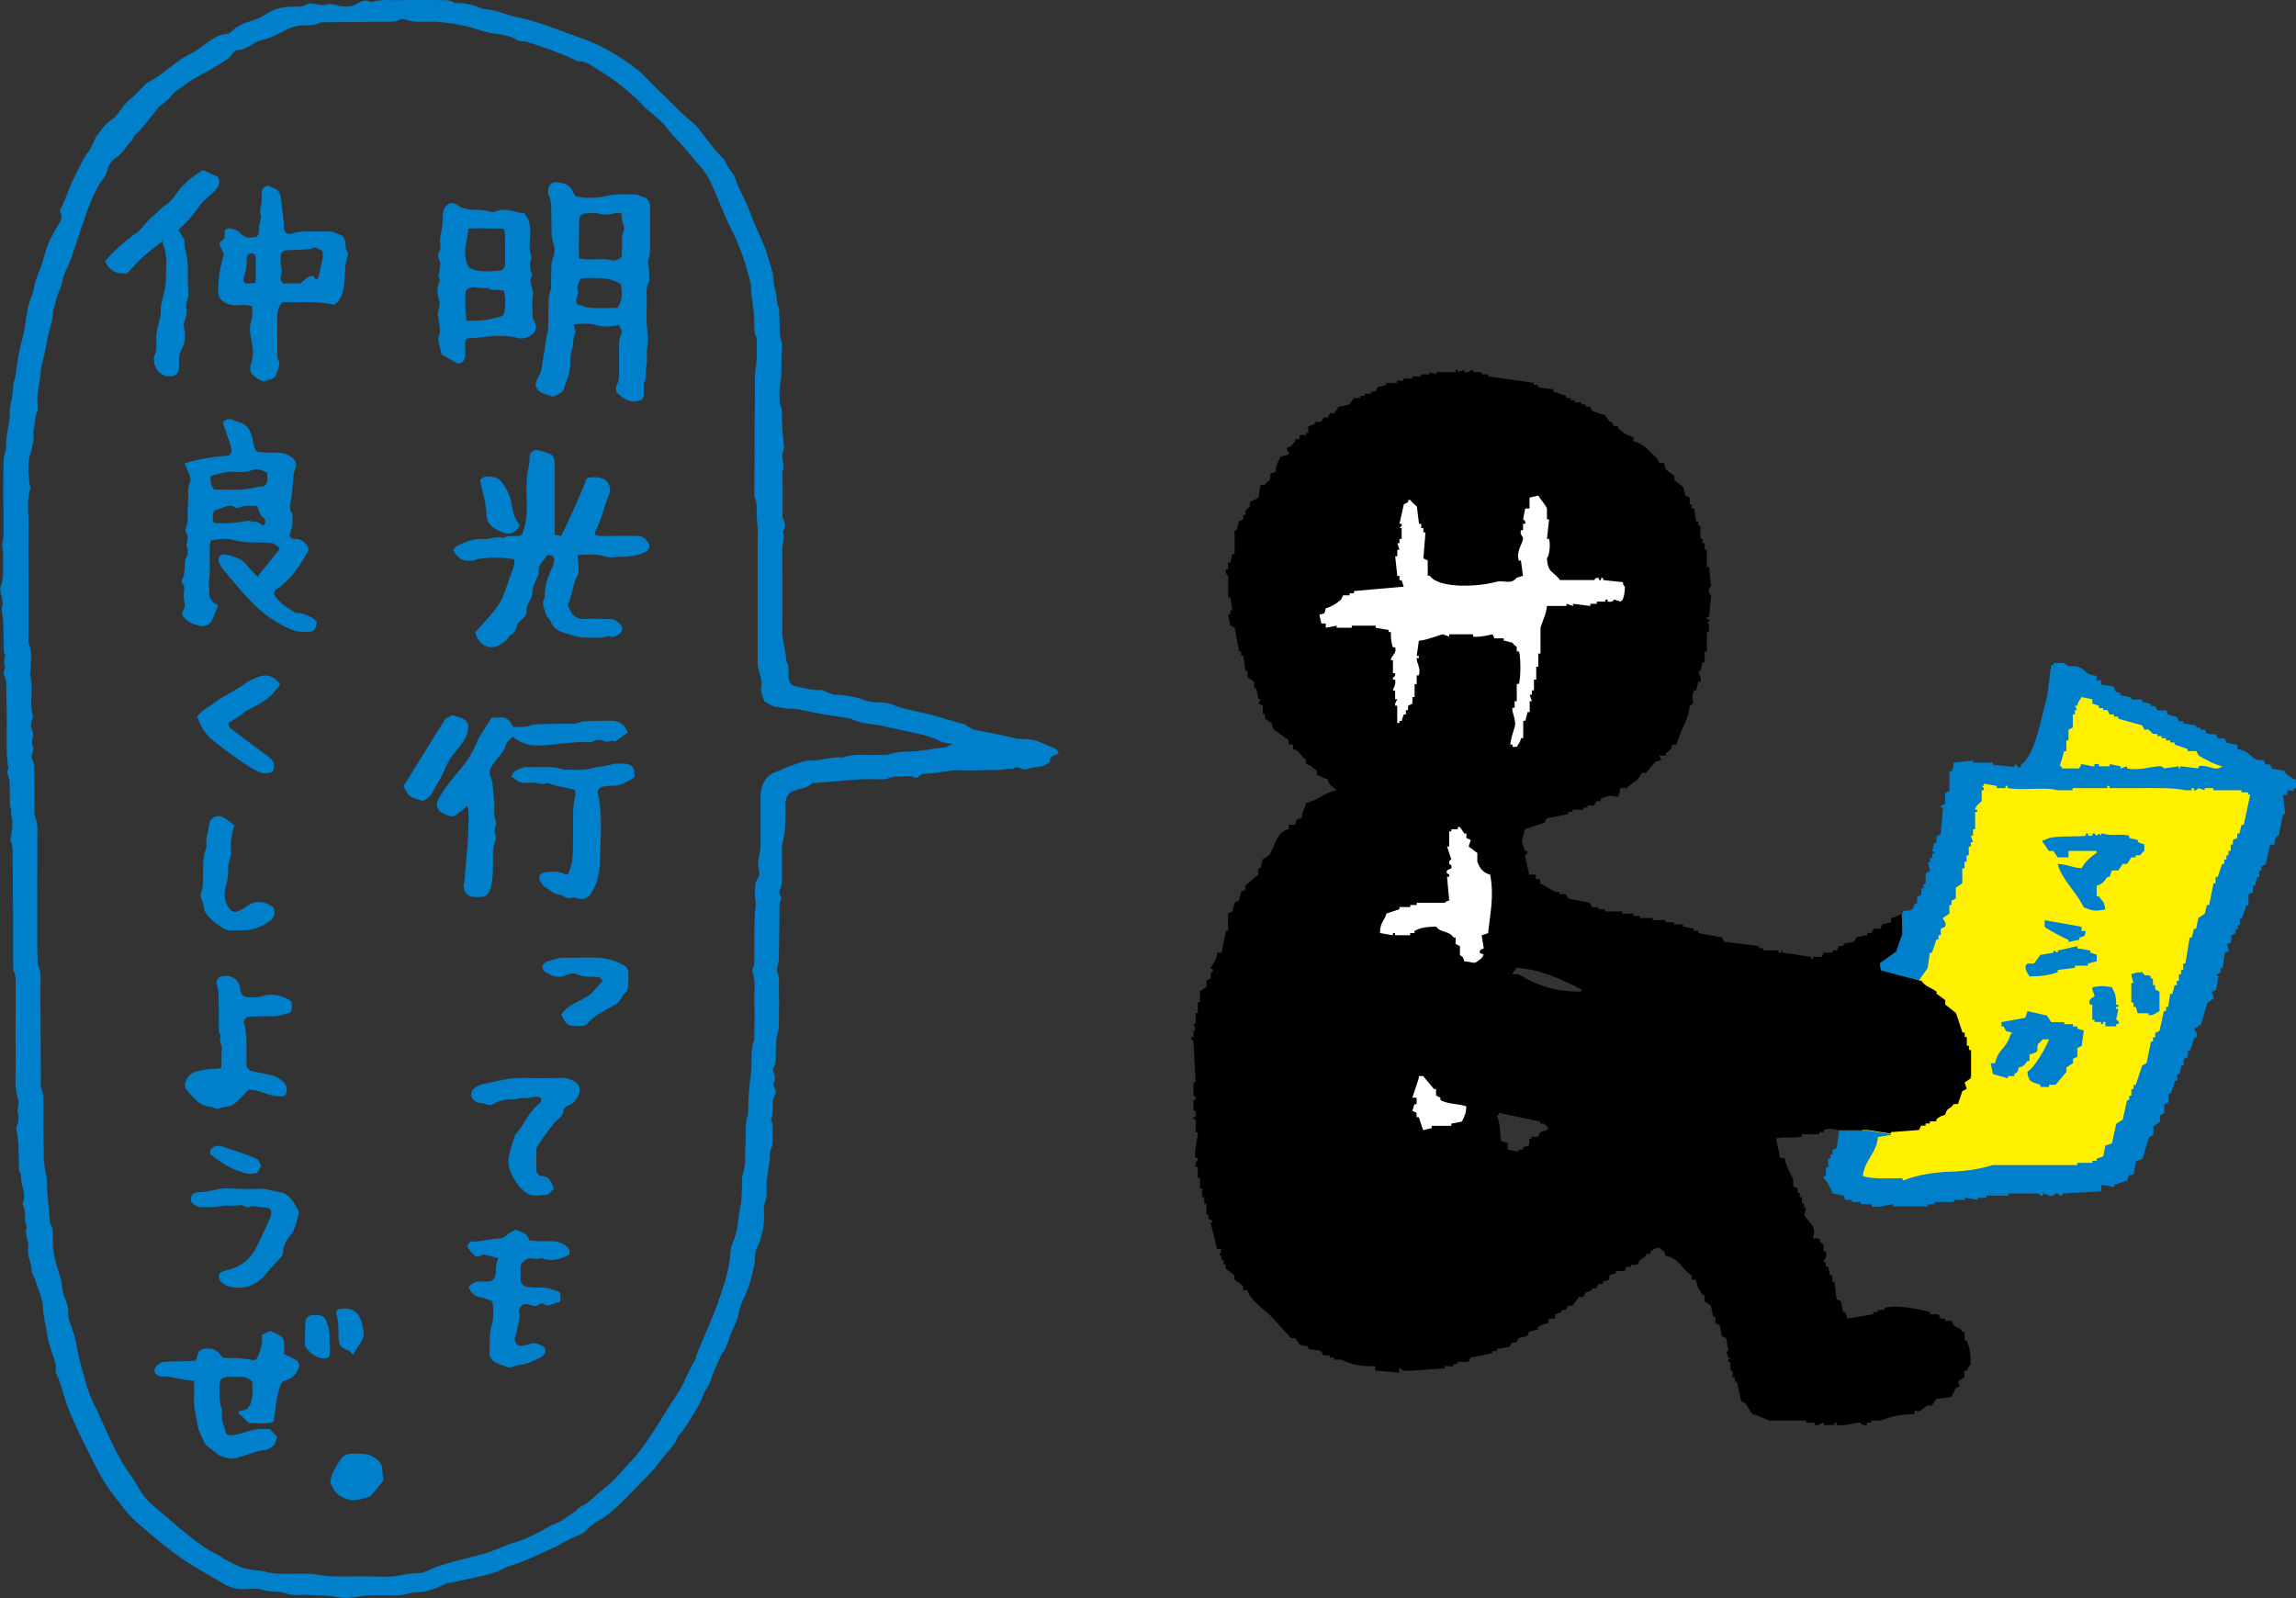
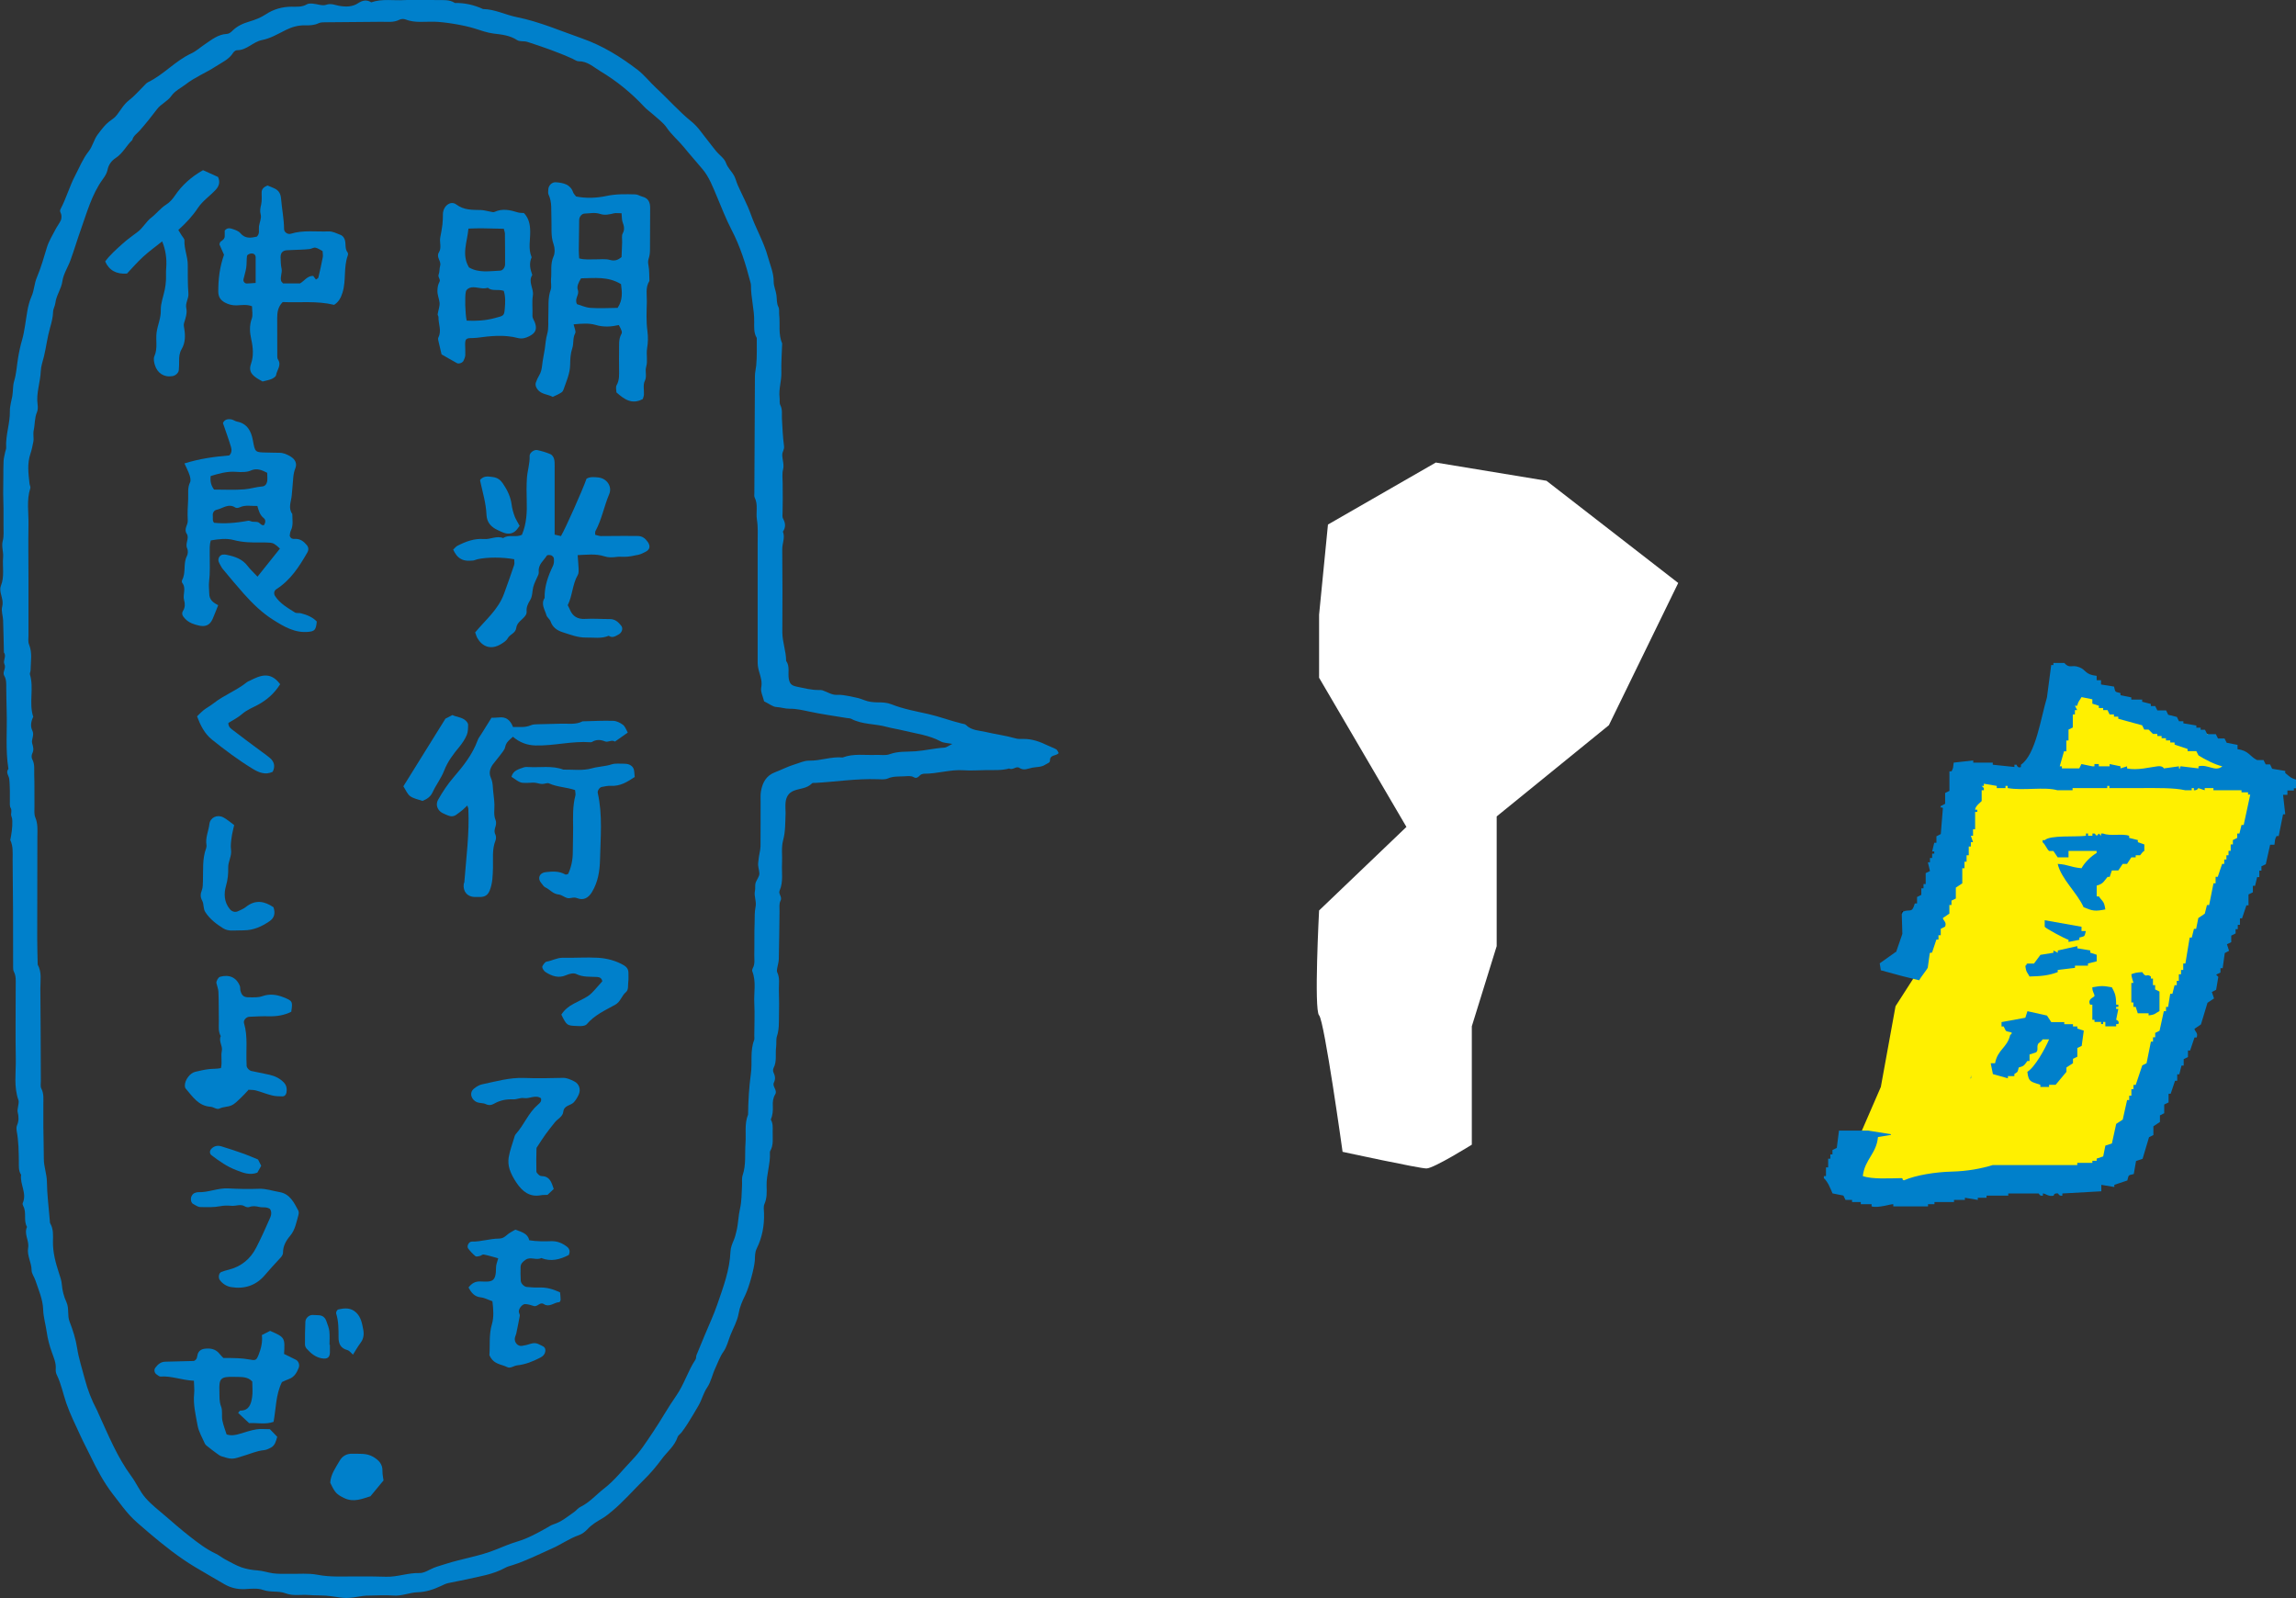
<svg xmlns="http://www.w3.org/2000/svg" id="_レイヤー_2" viewBox="0 0 284.43 197.98">
  <rect x="0" y="0" width="284.43" height="197.98" fill="#333333" stroke="none" />
  <defs>
    <style>.cls-1{fill:#fff;fill-rule:evenodd;}.cls-2{fill:#0080cb;}.cls-3{fill:#fff000;}.cls-4{fill:none;}</style>
  </defs>
  <g id="layout">
    <g>
      <polygon class="cls-3" points="234.82 124.65 239.08 118.02 240.49 109.31 245.79 96.16 252.36 96.16 254.78 88.48 255.85 84.1 264.03 87.93 273.43 90.92 281.04 95.3 281.77 98.89 278.79 108.03 273.01 118.26 268.44 133.21 264.03 142.01 260.65 144.76 254.78 146.19 243.05 146.19 231.54 147.86 228.61 144.76 233 134.65 234.82 124.65" />
      <path class="cls-1" d="M182.33,141.82v-14.68l3.08-9.93v-16.07l13.9-11.3,8.59-17.62-16.32-12.66-13.71-2.26-13.36,7.68-1.1,11.17v7.81l10.82,18.48-10.82,10.35s-.65,12.33,0,12.99c.65,.66,2.91,16.91,2.91,16.91,0,0,9.49,2.06,10.39,2.06s5.61-2.94,5.61-2.94Z" />
      <g>
        <path d="M235.59,112.92v.27l.13-.32s-.08,.03-.13,.05Z" />
-         <path d="M243.38,166.04v-1.06h-.27c-.39-.61-.59-.41-1.08-.81-.09-.18-.18-.36-.27-.54h-.8v-.27h-.54c-.09-.18-.19-.36-.28-.54h-1.07v-.26c-.9-.34-4.22-.98-5.64-.54v.26h-.81v.27h-.54v.26c-1.08,.18-2.15,.36-3.22,.54-.09-.26-.18-.54-.27-.8h-.26c-.09-.45-.18-.89-.27-1.34-.18-.09-.36-.18-.54-.27-.09-.72-.18-1.43-.27-2.15h-.27v-.8h-.26c-.09-.36-.18-.72-.27-1.08h-.27v-.54h-.26c.06-.35,.47-.69,.26-1.35h-.26v-.81c-.14-.27-.35,.04-.54-.8h-.81c.56-1.6-.52-1.84-1.07-2.95,.09-.28,.18-.54,.27-.81h-.27v-.54h-.27v-.8h-.27v-.54h-.26v-.54c-.18-.09-.36-.18-.54-.26v-.81c-.36-.84-.88-1.62-1.07-2.69h-.54c-.18-.8-.36-1.61-.53-2.42,.78-.3,2.16,.04,3.21-.26v-.27h2.15v-.27h.54v-.26c.82-.31,1.27-.07,1.88,0h3.61l2.83,.45v-.19c1.16-.08,2.33-.18,3.49-.26,.09-.18,.18-.36,.27-.54h.54v-.27h.53v-.26h.81v-.26c.42-.3,.45-.39,1.08-.54,.31-1.09,.54-.53,1.07-1.35h.53c.18-.53,.36-1.07,.54-1.6,.18-.09,.36-.18,.54-.27-.09-.27-.18-.53-.26-.8,.24-.17,.49-.33,.73-.49l.07-.41v-3.12h-.26v-.53h-.27v-1.08h-.26v-.54h-.27c-.27-.8-.54-1.61-.8-2.42-.45-.36-.9-.72-1.34-1.07v-.54c-.36-.27-.72-.53-1.08-.8v-.26c-.71-.51-1.4-.62-1.88-1.35h-.27s.03-.04,.03-.06l-2.11-.52-2.65-.72-.14-.86,2.01-1.43,.79-2.29-.07-2.43c-.42,.28-.74,.43-1.34,.54v.53c-.36,.09-.72,.18-1.08,.26-.09,.18-.18,.36-.26,.54h-.81c-.09,.18-.18,.36-.27,.53h-.53v.27c-.45,.09-.89,.18-1.35,.27-.09,.18-.18,.35-.26,.54-.45,.09-.89,.18-1.34,.26v.27h-.54c-.09,.18-.18,.36-.27,.54h-.54v.28h-1.07c-.09,.17-.18,.35-.27,.53h-1.08v.27h-.26v-.27c-1.16-.18-2.33-.36-3.49-.53v-.28c-.38,.06,.1,.15-.26,.28h-.27v-.28h-1.88v-.26h-.54v-.27c-1.43-.18-2.86-.36-4.3-.53-.09-.18-.18-.36-.26-.54-.99-.18-1.97-.36-2.95-.54v-.27h-.54v-.26c-.45-.09-.9-.18-1.35-.27v-.27h-1.08v-.26h-1.07v-.27h-1.61v-.26h-1.61v-.27h-.81v-.27h-1.34v-.27h-2.15v-.26h-.81v-.27h-.8c-.08-.18-.18-.36-.26-.54-.89-.18-1.79-.36-2.69-.53-.09-.18-.18-.36-.26-.54h-.81v-.27h-.54c-.57-.3-1.21-.79-1.87-1.07v-.54h-.54v-.54h-.81c-.18-.8-.35-1.61-.53-2.41,0-.01,.39-.12,.27-.54h-.27c-.09-.26-.18-.54-.27-.8-.26-.36,.12-1.14,.27-1.88,.8-.27,1.61-.54,2.42-.81,.09-.18,.18-.36,.27-.54,.89-.18,1.79-.35,2.68-.53v-.27h.54v-.27h1.34v-.26h.53v-.26h.81c.09-.18,.18-.36,.26-.54h.54v-.27c.94-.5,1.19-.41,2.15-.27,.16-.41,.22-.43,.27-1.07h.81c.36-.44,.94-.67,1.34-1.08,.18-.26,.36-.54,.54-.81h.53c.36-.45,.71-.89,1.08-1.34,.26-.09,.53-.18,.8-.27-.09-.17-.18-.35-.26-.54h.81v-.27c.49-.39,.61-.32,.8-1.08h.54c.38-1.77,1.46-2.86,1.61-4.83,.85-.33,.04-.76,.54-1.87h.26c.09-.35,.18-.71,.27-1.07h.26c.22-.61-.33-1.09-.26-1.34h.26c.09-.36,.18-.72,.27-1.08h.26v-1.34h.27v-2.42h.27v-1.07h-.27l.27-.27v-.26h-.27v-.27h.27c.09-.89,.18-1.79,.26-2.69,0,0-.26,.04-.26-.53,0-.55,.26-.54,.26-.54-.09-.8-.18-1.61-.26-2.42h-.27v-2.15h-.27v-.81h-.26v-.53h-.27v-1.62h-.26v-.53h-.27c-.09-.54-.18-1.07-.26-1.61h-.28v-.53h-.26v-.81c-.18-.09-.36-.18-.53-.26-.09-.36-.18-.72-.27-1.08-.36-.26-.72-.54-1.08-.8v-.54c-.36-.27-.71-.54-1.07-.8-.09-.27-.18-.54-.26-.81h-.54c-.09-.18-.18-.36-.27-.54-.83-.79-1.63-1.86-2.95-2.15v-.53c-.9-.21-1.28-.58-1.88-1.08v-.27h-.54c-.09-.18-.18-.35-.27-.53h-.26c-.18-.27-.36-.54-.54-.81-.54-.18-1.08-.35-1.62-.53-.08-.19-.18-.36-.26-.54h-.53v-.28h-.54v-.26h-.8v-.26h-.54v-.27h-.54v-.27c-.54-.18-1.08-.36-1.61-.53v-.28c-.63-.09-1.26-.18-1.88-.26v-.28h-.54v-.26c-1.87-.26-3.75-.53-5.63-.8v-.26h-.8v-.27h-1.08v-.27c-.33-.05-.45,.4-1.07,.27v-.27c-.27,.09-.54,.18-.81,.27v-.27h-.27v.27h-2.42v.27c-.26-.09-.54-.18-.81-.27v.27h-1.07v.26h-1.08v.27h-1.08v.27h-.81v.26h-1.34v.26c-.36,.09-.71,.18-1.08,.28-.09,.18-.18,.35-.26,.54h-.53v.26h-.81v.27h-.53v.27h-.81c-.18,.27-.35,.53-.53,.8-.45,.09-.89,.18-1.34,.28-.18,.26-.36,.54-.54,.8h-.54c-.09,.18-.18,.36-.27,.54h-.53c-.08,.18-.18,.36-.27,.54h-.81v.27c-.26,.09-.53,.18-.8,.26v.81h-.26v.27h-.81v.53h-.54v.27c-.55,.48-.17,.54-1.07,.81,.16,.54-.04,.23,.27,.54v.27c-.36,.09-.72,.18-1.08,.27-.25,.97-.48,.57-.54,1.87-1.28,.37-.32,.24-.81,1.08-.07,.12-.37,.21-.53,.54h-.54c-.09,.53-.18,1.07-.27,1.6-.35,.18-.72,.36-1.07,.53v.54l-.54,.54v.53h-.27v.54c-.18,.09-.36,.18-.53,.26-.09,.36-.18,.72-.27,1.08h-.27v2.95h-.27c-.09,.36-.18,.72-.26,1.07h-.27v.81h-.26c-.15,.57,.26,.8,.26,.8v2.69h.27c.09,.53,.18,1.07,.26,1.6h-.26v.53h-.27c.09,.45,.18,.9,.27,1.35,.18,.09,.36,.18,.54,.26,.18,.99,.36,1.97,.54,2.96h.26v.54h.27c.09,.63,.18,1.25,.27,1.88h.26v.8c.27,.18,.53,.36,.81,.54v.8h.27c.09,.44,.18,.89,.26,1.34h.27c-.09,.18-.18,.36-.27,.54,.18,.09,.36,.18,.54,.26v1.08h.26v.53c.27,.18,.53,.36,.8,.54,.09,.27,.18,.54,.27,.8,.63,.45,1.25,.9,1.88,1.35v.53h.54v.54c.92,.27,.89,.9,1.61,1.34v.54c.76,.2,.77,.49,1.34,.81v.53c.73,.18,.61,.36,1.34,.54,.27,1,.56,.73,1.08,1.35-1.51,.32-2.34,1.28-3.76,1.6-.19,.83-.45,.93-.54,1.88-.73,.2-.61,.07-.81,.81h-.8v.54c-1.6,.41-1.62,2.02-2.42,3.22-.26,.18-.53,.35-.8,.53-.09,.36-.18,.72-.27,1.08h-.27v.8c-.53,.45-1.07,.9-1.6,1.35v.53c-.18,.08-.36,.18-.54,.26-.09,.36-.18,.72-.26,1.08-.18,.09-.36,.18-.54,.27-.09,.36-.18,.71-.27,1.07-.18,.09-.35,.18-.54,.27v2.15h-.26c-.18,.9-.36,1.79-.54,2.69h-.54c-.1,1.01-.46,1.24-.8,1.87,.06,.37,.17-.1,.27,.26v.27h-.27v.8c-.18,.09-.36,.18-.54,.26v.8c-.27,.18-.54,.36-.8,.54v1.34h-.27v1.34h-.27v1.34h-.26c.08,.28,.18,.54,.26,.81h-.26v.81h-.27c-.09,.45,.25,.47,.27,.54,.08,1.7,.18,3.4,.26,5.1h-.26v1.6c.02,.09,.36,.07,.26,.54h-.26v1.34h.26v.81h-.26v.27h.26v1.6h.27c.09,.48-.52,2.19-.27,3.22h.27v.27s-.42,.25-.27,.81h.27v1.34h.27v1.34h.26v1.08h.27v.8h.27v1.35h.26v.53c.18,.09,.36,.18,.54,.26l-.27,.27c.27,1.07,.53,2.15,.8,3.22h.54c-.09,.26-.18,.54-.27,.8h.27v.54h.26v.54h.27v.54c.35,.26,.71,.53,1.07,.81v.53c.36,.26,.72,.54,1.08,.81v.53h.54c.34,1.31,2.08,2.34,2.95,3.23,.81,.89,1.61,1.78,2.42,2.68h.53c.18,.26,.36,.54,.54,.81,.36,.09,.72,.18,1.07,.26v.27c.54,.09,1.08,.18,1.61,.27,.09,.18,.19,.36,.27,.54h.8v.26h.54v.27h.8c1.42,.55,2.18,.85,4.3,.81v.54c.98,.09,1.97,.18,2.95,.26v-.53h.27c-.02,.47,.93,.27,1.34,.27,1.35-.09,2.69-.18,4.03-.27v-.27h1.08v-.26h.53v-.27h1.34c.09-.18,.18-.36,.27-.54,.89-.18,1.79-.35,2.69-.53v-.26h.53v-.27c.54-.09,1.08-.18,1.61-.27,.09-.18,.18-.35,.28-.53h.54c.09-.18,.18-.36,.27-.54,.35-.09,.71-.18,1.07-.27,.09-.18,.18-.36,.26-.53,.36-.1,.72-.19,1.08-.28v-.26c.41-.3,.76-.42,1.34-.54v-.54h.8v-.54c.27-.09,.54-.18,.81-.26v-.27h.54c.09-.18,.18-.36,.26-.54h.54c.27-.36,.53-.72,.8-1.07h.54c.09-.18,.18-.36,.27-.54,.26-.09,.53-.18,.8-.27v-.26h.53c.09-.18,.18-.36,.27-.54h.54v-.28c.27-.09,.54-.18,.81-.26v-.53c.26-.09,.53-.18,.8-.27v-.27h1.07c.09-.18,.18-.36,.27-.53h.54v-.26h.8c.09-.18,.18-.36,.27-.54,.27-.18,.53-.36,.8-.54v-.26h.54v-.27c.4-.3,.48-.38,1.08-.53,.46,.57,.55,.14,.81,1.06,1.65,.22,2.02,1.71,3.21,2.42v.53h.54c.13,.99,.4,1.13,.8,1.88h.26v.81c.27,.18,.54,.36,.8,.53,.09,.45,.18,.89,.27,1.35h.27v.8c.18,.09,.35,.18,.54,.27,.09,.45,.18,.89,.27,1.34,.18,.09,.35,.18,.54,.27,.09,.54,.18,1.07,.26,1.61h-.26c.09,.26,.18,.54,.26,.8h.26c-.06,.38-.15-.09-.26,.27v.27h.26v1.08h.27v.8h.27v.54h.26c.18,.81,.36,1.6,.53,2.42,.18,.09,.36,.18,.54,.26,.27,.45,.54,.9,.81,1.34,.82,.17,1.52,.61,2.14,.81h4.57v.26h1.07v.28c.63,.16,.71-.3,1.08-.28v.28h1.34v-.28h.27v.28c1.06,.2,2.34-.35,2.95-.28,0,0,.27,.43,.81,.28v-.28h.53v-.26h1.08c1.37-.47,2.31-.78,4.29-.81v-.53c.5,.55,1.14-.28,1.62-.53h.53c.18-.28,.35-.54,.54-.81,.62-.09,1.25-.18,1.87-.26,.18-.36,.36-.72,.54-1.08,.18-.09,.35-.18,.53-.26-.09-.18-.18-.36-.27-.54,.27-.18,.54-.36,.81-.54v-.8h.26c.25-.35,.2-.52,.53-.81,.01-1.37-.12-2.06-.53-2.96h-.26Zm-62.25-27.1c-.45,.09-.89,.18-1.34,.26v.27h-2.42v.27c-.36,.09-.72,.18-1.07,.27-.18-.54-.36-1.08-.54-1.61h-.27v-.54c-.18-.09-.35-.18-.53-.26,.09-.27,.18-.54,.27-.81h.26v-.8h-.53c.27-.81,.53-1.61,.8-2.42v-.27h.54c.44,.54,.89,1.08,1.34,1.61h.26v.81c.18,.09,.36,.18,.54,.27v.27c.75,.52,2.29,.46,3.21,.8-.05,1.01-.24,1.22-.54,1.87Zm3.22-23.34c-.27,.09-.54,.18-.8,.27,.09,.54,.18,1.07,.26,1.61-.01,.07-.52,.06-.53,.54,.18,.08,.35,.17,.53,.26-.24,.41-.39,.57-.8,.81-.38,.35-.58,.08-1.61,0-.2-.81-.43-.58-.54-.81v-1.07c-.18-.09-.36-.18-.54-.27v-.8h-.26c-.61-.92-1.56-.52-2.15-1.35-1.25,.03-1.85,.11-2.68,.53v.27h-.54v.27h-1.87v-.27h-.27v.27c-.54-.09-1.08-.18-1.6-.27,.04-1.48,.52-1.37,.8-2.42,.54-.18,1.08-.36,1.61-.53v-.27h1.34v-.26h.81v-.27h3.49s0-.18,.53-.27c-.09-.98-.18-1.96-.27-2.96h.27v-.26c-.09-.15-.44-.04-.27-.53,.18-.09,.36-.18,.54-.26,.12-.44-.26-.51-.27-.54-.08-.5,.27-.54,.27-.54-.18-.53-.36-1.08-.54-1.61h.27v-1.88h.27v-.26h.8v-.27h.26c.18,.27,.36,.53,.54,.8h.26v.54c.19,.09,.36,.18,.54,.27-.09,.26-.18,.54-.27,.8,.36,.27,.72,.54,1.08,.8v1.08c.31,.81,.68,1.36,1.6,1.61,.52,2.82-.06,5.02-.26,7.25Zm.81-36.49c-.09-.17-.18-.35-.26-.53,0,0-1.81,.45-2.42,.27v-.27h-2.95v.27c-.27-.09-.53-.18-.81-.27-.91,.23-1.86,.69-2.95,.8-.09,.63-.18,1.25-.27,1.88h.27v.27h-.27c-.02,.63,.55,1.24,.27,2.14h-.27v1.08h-.26v1.61h-.27v.81c-.18,.09-.36,.18-.54,.26v.54h-.27v.54h-.27c-.09,.27-.18,.53-.26,.8h-.27v.26h-.27v-2.15h-.26v-.26c.09-.18,.18-.36,.26-.54h-.26v-1.08h-.27c-.01-.28,.41-.64,.27-1.34h-.27v-.26s.37-.13,.27-.54h-.27v-1.61h-.26c-.01-.56,.78-.77,.53-1.6h-.27c-.23-.62-.25-1.03-.26-1.89h-.27v-.26c-.54-.09-1.07-.18-1.61-.27v-.26h-2.96v.26h-1.87v-.26c-.45,.09-.89,.18-1.35,.26v-.53h-.53c-.09-.36-.18-.72-.27-1.08,.73-.2,.62-.07,.8-.8,.72-.19,1.4-.64,1.88-1.07,.09-.18,.18-.36,.27-.54h.81v-.26h.53v-.27c2.06-.18,4.12-.36,6.17-.54-.09-.27-.18-.54-.26-.8h-.27v-.54h-.27c-.09-.8-.18-1.62-.26-2.42h.26v-.81h.27c-.09-.27-.18-.54-.27-.81h.27v-.53h.27v-1.35h-.27l.27-.27v-.26h-.27c.18-.81,.36-1.61,.54-2.41,.18-.09,.36-.18,.54-.28v-.26h.26c.17,.29,.8,.79,.81,.8,.09,.72,.18,1.44,.27,2.15h.27v.53h.27v.54h.26c-.09,1.07-.18,2.15-.26,3.21,.18,.09,.35,.18,.54,.27v1.88h.26c1.05,1.61,5.92,1.38,8.05,.8,1.28-.34,1.89,.39,2.69-.53,.26-.09,.53-.18,.8-.27-.09-.63-.18-1.25-.26-1.88h-.26c-.35-1.12,.44-2.05,.53-2.68,.05-.35-.44-.45-.26-1.08h.26v-.8h.27c.09-.42-.26-.51-.27-.54,.09-.45,.18-.89,.27-1.35h.53v-1.34c.36-.09,.72-.18,1.08-.26,.28,.49,.87,1.1,1.08,1.6v1.35h.26c-.09,.8-.18,1.61-.26,2.42h.26c.2,.72,.03,2.1-.26,2.41,.1,1.92,.9,1.61,1.6,2.69h4.3s-.03-.34,.53-.26v.26h.27v-.26h.27v.26c.81,.09,1.61,.18,2.42,.26,.16,.54-.04,.24,.26,.54-.01,.77-.09,1.15-.26,1.61l-.27,.26c-.27-.08-.54-.18-.81-.26,0,0-.11,.38-.8,.26v-.26h-.26v.26h-1.08v.27h-.8v.27c-.72-.09-1.43-.18-2.14-.27v.27c-.27-.09-.54-.18-.81-.27v.27h-2.42c-.1,1.06-.55,1.85-.8,2.68v3.22h-.27v1.62h-.26v1.6h-.28v1.34h-.26v.53h-.27c.09,.27,.18,.54,.27,.81h-.27v1.34h-.26c-.09,.36-.18,.72-.27,1.08h-.27v2.15h-.26c-.17,.65-.28,.59-.53,1.08h-.54v-.28h-.28c.08-.78,.37-1.56,.54-2.14,.28-.95-.4-1.81-.26-2.42h.26v-.81h.27v-2.15h.27c.26-.92,.21-3.49,0-4.02h-.27v-.54c-.07-.12-.38-.25-.54-.54-.36-.09-.72-.18-1.08-.27v-.27h-1.08Zm5.64,61.17c-.09,.18-.18,.36-.27,.54h-.81v.26h-.27v.8c-.26,.09-.53,.18-.8,.27v.27h-.53v.26c-.45-.08-.9-.18-1.35-.26v-.81c-.27-.08-.54-.18-.81-.26-.19-1.24-.01-1.76-.54-3.22h.27v-.27c1.7,.36,3.4,.72,5.1,1.08v.26h.53c.13,.09,.23,.38,.54,.54-.46,.54-.58,.22-1.07,.53Zm5.1-17.44c-3.4,.03-5.71-.87-7.78-2.15h-.81c.18-.26,.35-.54,.54-.8,3.02,.18,5.83,1.56,8.05,2.68v.27Z" />
      </g>
      <g>
        <path class="cls-4" d="M255.45,95.21h2.15c.09-.18,.18-.36,.27-.54,.45,.09,.89,.18,1.34,.28h.27v-.28h.54v.28h1.34v-.28c.45,.09,.89,.18,1.35,.28v.26c.26-.09,.54-.18,.81-.26v.26c1.22,.29,2.94-.17,3.76-.26,.67-.09,.8,.26,.8,.26,.63-.09,1.25-.18,1.87-.26v.26c.38,.04-.1-.2,.27-.26,.72,.09,1.43,.18,2.15,.26v-.26c1.18-.3,2.06,.75,2.95,0-.87-.17-2.25-.9-2.95-1.35-.09-.18-.18-.36-.27-.53h-1.08v-.27c-.53-.18-1.08-.36-1.61-.54v-.26h-.54v-.26h-.53v-.27h-.54v-.27h-.53v-.26h-.54l-.54-.54h-.54c-.09-.18-.18-.35-.26-.53-.99-.27-1.97-.54-2.96-.81v-.26h-.53v-.27h-.54c-.09-.18-.18-.36-.26-.54h-.54v-.26h-.53v-.28c-.27-.08-.54-.17-.81-.26v-.54c-.45-.09-.89-.18-1.34-.27-.25,.48-.37,.43-.54,1.07h-.28c.09,.18,.18,.36,.28,.54h-.28v.54h-.26v1.61c-.18,.08-.36,.18-.53,.26v1.35h-.27v1.34h-.27c-.18,.62-.35,1.25-.54,1.88h.27v.26Z" />
        <path class="cls-4" d="M178.45,135.99c-.18-.09-.36-.18-.54-.27v-.81h-.26c-.45-.53-.9-1.07-1.34-1.61h-.54v.27c-.27,.81-.53,1.61-.8,2.42h.53v.8h-.26c-.09,.28-.18,.54-.27,.81,.18,.09,.36,.18,.53,.26v.54h.27c.18,.53,.36,1.07,.54,1.61,.35-.09,.71-.18,1.07-.27v-.27h2.42v-.27c.45-.08,.89-.18,1.34-.26,.29-.66,.49-.87,.54-1.87-.93-.34-2.47-.28-3.21-.8v-.27Z" />
        <path class="cls-4" d="M232.64,140.82c-.19,2.08-1.62,2.74-1.88,4.83,1.15,.42,3.26,.28,4.83,.26,.32,.2-.1,.19,.27,.27,1.46-.64,3.91-1.03,5.9-1.08,1.98-.05,3.61-.36,5.1-.81h10.47v-.27h1.87v-.26h.53v-.27c.27-.09,.54-.18,.81-.27,.09-.44,.18-.89,.27-1.34,.27-.09,.54-.18,.81-.27,.18-.8,.36-1.6,.53-2.42,.27-.18,.54-.35,.81-.53,.18-.81,.36-1.61,.54-2.42h.26v-.54h.27v-.81h.26v-.53h.28c.26-.81,.54-1.61,.81-2.42,.18-.09,.35-.18,.53-.26,.17-.9,.35-1.79,.54-2.68h.26v-.54h.27v-.54c.18-.09,.36-.18,.54-.27,.18-.81,.36-1.6,.53-2.42h.27v-.53h.26c.09-.54,.18-1.08,.26-1.62h.27c.09-.36,.18-.72,.27-1.07h.27v-.54h.26v-.81h.27v-.54h.27v-.8h.27c.18-1.08,.36-2.15,.53-3.21h.26c.09-.36,.18-.72,.27-1.08h.27c.09-.45,.18-.9,.27-1.34,.26-.18,.54-.36,.8-.54,.09-.36,.18-.71,.27-1.07h.27c.18-.9,.36-1.8,.54-2.69h.26v-.81h.27c.18-.54,.36-1.06,.54-1.6h.26v-.54h.27v-.53h.26v-.54h.27v-.8h.27v-.54c.18-.09,.36-.18,.54-.27v-.54h.27c.09-.35,.18-.71,.26-1.06h.27c.27-1.25,.54-2.51,.81-3.76h-.27v-.28h-.81v-.26h-3.48v-.27h-1.08v.27c-.26-.09-.54-.18-.8-.27,0,0-.09,.3-.54,.27v-.27h-.27v.27h-.8c-1.35-.32-3.6-.27-5.37-.27h-4.03v-.27h-.26v.27h-4.3v.27h-1.87c-1.63-.46-4.18,.08-6.17-.27v-.27h-.27v.27h-1.08v-.27c-.53-.09-1.07-.18-1.6-.27v.27h-.27l.27,.27v.27h-.27v1.34c-.03,.06-.83,.64-.81,1.07h.27v.27h-.27v2.15h-.26v.8h-.27c.09,.26,.18,.54,.27,.8h-.27v.54h-.26v1.08h-.27v.8h-.26v.81h-.27v1.87c-.27,.18-.54,.36-.8,.53v1.35c-.18,.09-.36,.18-.54,.26v.54h-.26v1.07c-.27,.18-.53,.36-.8,.54,0,.33,.51,.49,.27,1.07-.18,.09-.36,.18-.54,.27v.8h-.28v.54h-.26c-.18,.53-.36,1.08-.54,1.62h-.27c-.09,.62-.18,1.25-.26,1.87-.09,.22-.97,1.29-1.05,1.55,0,.01-.03,.04-.03,.06h.27c.49,.73,1.17,.83,1.88,1.35v.26c.35,.28,.72,.53,1.08,.8v.54c.44,.35,.89,.71,1.34,1.07,.26,.81,.53,1.62,.8,2.42h.27v.54h.26v1.08h.27v.53h.26v3.48s-.05,.03-.07,.05c-.24,.17-.49,.33-.73,.49,.09,.26,.18,.53,.26,.8-.18,.09-.36,.18-.54,.27-.18,.54-.36,1.08-.54,1.6h-.53c-.53,.81-.76,.25-1.07,1.35-.62,.15-.66,.24-1.08,.54v.26h-.81v.26h-.53v.27h-.54c-.09,.18-.18,.36-.27,.54-1.16,.09-2.33,.18-3.49,.26v.27c-.53,.09-1.08,.18-1.61,.27Zm29.78-13.96h-.27v.28h-1.34v-.54h-.27v.26h-.26v-.26h-.81v-.27h-.27v-1.87h-.27c-.36-.71,.41-.86,.54-1.07-.03-.39-.26-.46-.27-1.08,1.09-.2,1.33-.2,2.42,0,.36,.68,.53,.94,.53,2.15h.27v.27h-.27v.26h.27c-.09,.45-.18,.89-.27,1.34,0,0,.46,.14,.27,.53Zm4.03-5.89v.26h.26v.81h.27v.53c.18,.09,.36,.18,.54,.27v2.41c-.56,.3-.47,.44-1.35,.54v-.26h-1.34c-.09-.27-.18-.53-.26-.8h-.28v-.54h-.26v-2.42h.26c.01-.07-.24-.62-.26-1.08,.43-.16,.63-.23,1.35-.26,.55,.82,.49,.11,1.07,.54Zm-13.42-16.91h.27c.68-.65,3.78-.36,5.1-.54v-.28h.26v.28h.54v-.28h.27l.26,.28,.27-.28,.27,.28v-.28h.26c.9,.35,2.38-.04,3.22,.28v.26c.36,.09,.72,.18,1.08,.27v.26c.27,.09,.54,.18,.8,.28v.8c-.32,.17-.39,.44-.53,.54h-.54v.26h-.54c-.18,.28-.36,.54-.53,.81h-.54c-.18,.26-.36,.54-.54,.81h-.8c-.09,.26-.18,.53-.27,.8h-.26c-.47,.55-.5,.84-1.35,1.08v1.34h.27c.47,.68,.65,.53,.8,1.61-1.28,.25-1.54,.2-2.69-.27-.8-1.78-2.79-3.52-3.21-5.37,1.37,.09,1.41,.38,2.95,.54,.4-.71,1.18-1.48,1.87-1.89v-.26h-3.48v.8h-1.34c-.18-.26-.36-.54-.54-.8h-.54c-.28-.2-.47-.81-.81-1.08v-.26Zm.27,10.73v-.81c1.52,.27,3.04,.54,4.56,.81v.53h.54c-.2,.74-.08,.6-.81,.81v.26c-.45,.09-.89,.18-1.34,.27v-.27c-.37-.08-2.86-1.42-2.95-1.61Zm-2.15,4.56h.81c.27-.36,.54-.72,.8-1.08,.54-.09,1.08-.18,1.61-.26v-.28c.18,.09,.36,.18,.54,.28v-.28c.8-.18,1.6-.36,2.42-.54v.27c.54,.09,1.08,.18,1.6,.26v.28c.27,.08,.54,.17,.8,.26v.81c-.36,.09-.71,.18-1.08,.27v.27h-1.61v.27c-.71,.09-1.42,.18-2.14,.26v.27c-1.15,.42-1.99,.5-3.49,.54-.29-.56-.44-.47-.53-1.35,.35-.14-.08-.11,.26-.27Zm-4.02,12.35c.32-1.71,1.51-1.92,1.87-3.49,.6-.47-.28-.31-.54-.54-.09-.17-.18-.35-.27-.53h-.26v-.54c.98-.18,1.96-.36,2.95-.54,.09-.28,.18-.54,.26-.81,.81,.19,1.61,.36,2.42,.54,.18,.28,.36,.54,.53,.81h1.61v.26h1.08v.28h.54v.26c.26,.09,.54,.18,.8,.26-.09,.63-.18,1.26-.26,1.89-.18,.08-.36,.17-.54,.26v1.08c-.18,.08-.36,.18-.54,.26v.54c-.27,.18-.53,.35-.81,.53v.54c-.45,.53-.89,1.08-1.34,1.61h-.81v.26h-1.08v-.26c-1.08-.4-1.47-.26-1.61-1.61,.92-.55,2.23-2.91,2.69-4.02h-.81c-.15,.31-.47,.44-.53,.53-.25,.44,.07,.77-.27,1.08-.27,.09-.54,.18-.81,.26v.81h-.27c-.39,.49-.32,.61-1.07,.8-.17,.65-.08,.5-.54,.81v.26h-.8v.27c-.63-.18-1.26-.36-1.88-.53-.09-.45-.18-.89-.27-1.34h.54Z" />
        <path class="cls-4" d="M183.01,106.75v-1.08c-.36-.26-.72-.53-1.08-.8,.09-.26,.18-.54,.27-.8-.18-.09-.35-.18-.54-.27v-.54h-.26c-.18-.26-.36-.53-.54-.8h-.26v.27h-.8v.26h-.27v1.88h-.27c.18,.54,.36,1.08,.54,1.61,0,0-.35,.03-.27,.54,0,.03,.39,.1,.27,.54-.18,.09-.36,.17-.54,.26-.17,.5,.18,.39,.27,.53v.26h-.27c.09,.99,.18,1.97,.27,2.96-.54,.09-.53,.27-.53,.27h-3.49v.27h-.81v.26h-1.34v.27c-.53,.18-1.07,.36-1.61,.53-.28,1.05-.76,.93-.8,2.42,.53,.09,1.07,.18,1.6,.27v-.27h.27v.27h1.87v-.27h.54v-.27c.83-.42,1.43-.5,2.68-.53,.6,.82,1.54,.43,2.15,1.35h.26v.8c.18,.09,.36,.18,.54,.27v1.07c.11,.23,.34,0,.54,.81,1.03,.08,1.23,.35,1.61,0,.41-.24,.56-.4,.8-.81-.18-.09-.35-.18-.53-.26,0-.49,.52-.47,.53-.54-.08-.54-.18-1.08-.26-1.61,.26-.09,.53-.18,.8-.27,.2-2.22,.78-4.43,.26-7.25-.92-.25-1.29-.8-1.6-1.61Z" />
        <path class="cls-4" d="M191.32,139.21h-.53v-.26c-1.7-.36-3.4-.72-5.1-1.08v.27h-.27c.53,1.46,.35,1.99,.54,3.22,.27,.09,.54,.18,.81,.26v.81c.45,.09,.89,.18,1.35,.26v-.26h.53v-.27c.27-.09,.54-.18,.8-.27v-.8h.27v-.26h.81c.09-.18,.18-.36,.27-.54,.49-.31,.61,0,1.07-.53-.31-.16-.41-.45-.54-.54Z" />
        <path class="cls-4" d="M187.3,120.7h.81c2.07,1.28,4.37,2.18,7.78,2.15v-.27c-2.21-1.12-5.02-2.5-8.05-2.68-.18,.26-.36,.54-.54,.8Z" />
        <path class="cls-4" d="M186.23,79.38c.36,.09,.71,.18,1.08,.27,.15,.29,.46,.42,.54,.54v.54h.27c.21,.53,.26,3.1,0,4.02h-.27v2.15h-.27v.81h-.26c-.13,.61,.54,1.46,.26,2.42-.17,.58-.46,1.36-.54,2.14h.28v.28h.54c.25-.49,.37-.42,.53-1.08h.26v-2.15h.27c.09-.36,.18-.72,.27-1.08h.26v-1.34h.27c-.09-.27-.18-.54-.27-.81h.27v-.53h.26v-1.34h.28v-1.6h.26v-1.62h.27v-3.22c.25-.83,.7-1.62,.8-2.68h2.42v-.27c.26,.09,.54,.18,.81,.27v-.27c.71,.09,1.43,.18,2.14,.27v-.27h.8v-.27h1.08v-.26h.26v.26c.69,.11,.8-.26,.8-.26,.27,.09,.54,.18,.81,.26l.27-.26c.17-.46,.25-.84,.26-1.61-.3-.3-.11,0-.26-.54-.81-.08-1.61-.17-2.42-.26v-.26h-.27v.26h-.27v-.26c-.56-.08-.53,.26-.53,.26h-4.3c-.71-1.08-1.5-.76-1.6-2.69,.29-.31,.46-1.69,.26-2.41h-.26c.09-.81,.18-1.62,.26-2.42h-.26v-1.35c-.2-.5-.79-1.11-1.08-1.6-.36,.08-.72,.18-1.08,.26v1.34h-.53c-.09,.45-.18,.89-.27,1.35,.01,.03,.36,.11,.27,.54h-.27v.8h-.26c-.18,.62,.32,.73,.26,1.08-.09,.63-.88,1.56-.53,2.68h.26c.09,.63,.18,1.25,.26,1.88-.26,.09-.54,.18-.8,.27-.79,.92-1.41,.19-2.69,.53-2.13,.58-7,.81-8.05-.8h-.26v-1.88c-.18-.09-.36-.18-.54-.27,.09-1.07,.18-2.15,.26-3.21h-.26v-.54h-.27v-.53h-.27c-.09-.71-.18-1.43-.27-2.15,0-.01-.64-.51-.81-.8h-.26v.26c-.18,.09-.36,.18-.54,.28-.18,.8-.35,1.6-.54,2.41h.27v.26l-.27,.27h.27v1.35h-.27v.53h-.27c.09,.27,.18,.54,.27,.81h-.27v.81h-.26c.09,.8,.18,1.61,.26,2.42h.27v.54h.27c.09,.26,.18,.53,.26,.8-2.05,.18-4.11,.36-6.17,.54v.27h-.53v.26h-.81c-.09,.18-.18,.36-.27,.54-.49,.43-1.16,.88-1.88,1.07-.19,.74-.07,.6-.8,.8,.09,.36,.18,.72,.27,1.08h.53v.53c.45-.09,.9-.18,1.35-.26v.26h1.87v-.26h2.96v.26c.54,.09,1.07,.18,1.61,.27v.26h.27c.02,.86,.03,1.27,.26,1.89h.27c.24,.84-.55,1.04-.53,1.6h.26v1.61h.27c.1,.41-.27,.52-.27,.54v.26h.27c.14,.7-.28,1.06-.27,1.34h.27v1.08h.26c-.09,.18-.18,.36-.26,.54v.26h.26v2.15h.27v-.26h.27c.09-.27,.18-.53,.26-.8h.27v-.54h.27v-.54c.18-.08,.36-.17,.54-.26v-.81h.27v-1.61h.26v-1.08h.27c.28-.9-.29-1.51-.27-2.14h.27v-.27h-.27c.09-.63,.18-1.25,.27-1.88,1.09-.11,2.04-.57,2.95-.8,.27,.09,.54,.18,.81,.27v-.27h2.95v.27c.61,.18,2.42-.27,2.42-.27,.08,.18,.18,.36,.26,.53h1.08v.27Z" />
        <path class="cls-4" d="M243.38,166.04v-1.06h-.27c-.39-.61-.59-.41-1.08-.81-.09-.18-.18-.36-.27-.54h-.8v-.27h-.54c-.09-.18-.19-.36-.28-.54h-1.07v-.26c-.9-.34-4.22-.98-5.64-.54v.26h-.81v.27h-.54v.26c-1.08,.18-2.15,.36-3.22,.54-.09-.26-.18-.54-.27-.8h-.26c-.09-.45-.18-.89-.27-1.34-.18-.09-.36-.18-.54-.27-.09-.72-.18-1.43-.27-2.15h-.27v-.8h-.26c-.09-.36-.18-.72-.27-1.08h-.27v-.54h-.26c.06-.35,.47-.69,.26-1.35h-.26v-.81c-.14-.27-.35,.04-.54-.8h-.81c.56-1.6-.52-1.84-1.07-2.95,.09-.28,.18-.54,.27-.81h-.27v-.54h-.27v-.8h-.27v-.54h-.26v-.54c-.18-.09-.36-.18-.54-.26v-.81c-.36-.84-.88-1.62-1.07-2.69h-.54c-.18-.8-.36-1.61-.53-2.42,.78-.3,2.16,.04,3.21-.26v-.27h2.15v-.27h.54v-.26c.82-.31,1.27-.07,1.88,0h3.61l2.83,.45v-.19c1.16-.08,2.33-.18,3.49-.26,.09-.18,.18-.36,.27-.54h.54v-.27h.53v-.26h.81v-.26c.42-.3,.45-.39,1.08-.54,.31-1.09,.54-.53,1.07-1.35h.53c.18-.53,.36-1.07,.54-1.6,.18-.09,.36-.18,.54-.27-.09-.27-.18-.53-.26-.8,.24-.17,.49-.33,.73-.49l.07-.41v-3.12h-.26v-.53h-.27v-1.08h-.26v-.54h-.27c-.27-.8-.54-1.61-.8-2.42-.45-.36-.9-.72-1.34-1.07v-.54c-.36-.27-.72-.53-1.08-.8v-.26c-.71-.51-1.4-.62-1.88-1.35h-.27s.03-.04,.03-.06l-2.11-.52-2.65-.72-.14-.86,2.01-1.43,.79-2.29-.07-2.43c-.42,.28-.74,.43-1.34,.54v.53c-.36,.09-.72,.18-1.08,.26-.09,.18-.18,.36-.26,.54h-.81c-.09,.18-.18,.36-.27,.53h-.53v.27c-.45,.09-.89,.18-1.35,.27-.09,.18-.18,.35-.26,.54-.45,.09-.89,.18-1.34,.26v.27h-.54c-.09,.18-.18,.36-.27,.54h-.54v.28h-1.07c-.09,.17-.18,.35-.27,.53h-1.08v.27h-.26v-.27c-1.16-.18-2.33-.36-3.49-.53v-.28c-.38,.06,.1,.15-.26,.28h-.27v-.28h-1.88v-.26h-.54v-.27c-1.43-.18-2.86-.36-4.3-.53-.09-.18-.18-.36-.26-.54-.99-.18-1.97-.36-2.95-.54v-.27h-.54v-.26c-.45-.09-.9-.18-1.35-.27v-.27h-1.08v-.26h-1.07v-.27h-1.61v-.26h-1.61v-.27h-.81v-.27h-1.34v-.27h-2.15v-.26h-.81v-.27h-.8c-.08-.18-.18-.36-.26-.54-.89-.18-1.79-.36-2.69-.53-.09-.18-.18-.36-.26-.54h-.81v-.27h-.54c-.57-.3-1.21-.79-1.87-1.07v-.54h-.54v-.54h-.81c-.18-.8-.35-1.61-.53-2.41,0-.01,.39-.12,.27-.54h-.27c-.09-.26-.18-.54-.27-.8-.26-.36,.12-1.14,.27-1.88,.8-.27,1.61-.54,2.42-.81,.09-.18,.18-.36,.27-.54,.89-.18,1.79-.35,2.68-.53v-.27h.54v-.27h1.34v-.26h.53v-.26h.81c.09-.18,.18-.36,.26-.54h.54v-.27c.94-.5,1.19-.41,2.15-.27,.16-.41,.22-.43,.27-1.07h.81c.36-.44,.94-.67,1.34-1.08,.18-.26,.36-.54,.54-.81h.53c.36-.45,.71-.89,1.08-1.34,.26-.09,.53-.18,.8-.27-.09-.17-.18-.35-.26-.54h.81v-.27c.49-.39,.61-.32,.8-1.08h.54c.38-1.77,1.46-2.86,1.61-4.83,.85-.33,.04-.76,.54-1.87h.26c.09-.35,.18-.71,.27-1.07h.26c.22-.61-.33-1.09-.26-1.34h.26c.09-.36,.18-.72,.27-1.08h.26v-1.34h.27v-2.42h.27v-1.07h-.27l.27-.27v-.26h-.27v-.27h.27c.09-.89,.18-1.79,.26-2.69,0,0-.26,.04-.26-.53,0-.55,.26-.54,.26-.54-.09-.8-.18-1.61-.26-2.42h-.27v-2.15h-.27v-.81h-.26v-.53h-.27v-1.62h-.26v-.53h-.27c-.09-.54-.18-1.07-.26-1.61h-.28v-.53h-.26v-.81c-.18-.09-.36-.18-.53-.26-.09-.36-.18-.72-.27-1.08-.36-.26-.72-.54-1.08-.8v-.54c-.36-.27-.71-.54-1.07-.8-.09-.27-.18-.54-.26-.81h-.54c-.09-.18-.18-.36-.27-.54-.83-.79-1.63-1.86-2.95-2.15v-.53c-.9-.21-1.28-.58-1.88-1.08v-.27h-.54c-.09-.18-.18-.35-.27-.53h-.26c-.18-.27-.36-.54-.54-.81-.54-.18-1.08-.35-1.62-.53-.08-.19-.18-.36-.26-.54h-.53v-.28h-.54v-.26h-.8v-.26h-.54v-.27h-.54v-.27c-.54-.18-1.08-.36-1.61-.53v-.28c-.63-.09-1.26-.18-1.88-.26v-.28h-.54v-.26c-1.87-.26-3.75-.53-5.63-.8v-.26h-.8v-.27h-1.08v-.27c-.33-.05-.45,.4-1.07,.27v-.27c-.27,.09-.54,.18-.81,.27v-.27h-.27v.27h-2.42v.27c-.26-.09-.54-.18-.81-.27v.27h-1.07v.26h-1.08v.27h-1.08v.27h-.81v.26h-1.34v.26c-.36,.09-.71,.18-1.08,.28-.09,.18-.18,.35-.26,.54h-.53v.26h-.81v.27h-.53v.27h-.81c-.18,.27-.35,.53-.53,.8-.45,.09-.89,.18-1.34,.28-.18,.26-.36,.54-.54,.8h-.54c-.09,.18-.18,.36-.27,.54h-.53c-.08,.18-.18,.36-.27,.54h-.81v.27c-.26,.09-.53,.18-.8,.26v.81h-.26v.27h-.81v.53h-.54v.27c-.55,.48-.17,.54-1.07,.81,.16,.54-.04,.23,.27,.54v.27c-.36,.09-.72,.18-1.08,.27-.25,.97-.48,.57-.54,1.87-1.28,.37-.32,.24-.81,1.08-.07,.12-.37,.21-.53,.54h-.54c-.09,.53-.18,1.07-.27,1.6-.35,.18-.72,.36-1.07,.53v.54l-.54,.54v.53h-.27v.54c-.18,.09-.36,.18-.53,.26-.09,.36-.18,.72-.27,1.08h-.27v2.95h-.27c-.09,.36-.18,.72-.26,1.07h-.27v.81h-.26c-.15,.57,.26,.8,.26,.8v2.69h.27c.09,.53,.18,1.07,.26,1.6h-.26v.53h-.27c.09,.45,.18,.9,.27,1.35,.18,.09,.36,.18,.54,.26,.18,.99,.36,1.97,.54,2.96h.26v.54h.27c.09,.63,.18,1.25,.27,1.88h.26v.8c.27,.18,.53,.36,.81,.54v.8h.27c.09,.44,.18,.89,.26,1.34h.27c-.09,.18-.18,.36-.27,.54,.18,.09,.36,.18,.54,.26v1.08h.26v.53c.27,.18,.53,.36,.8,.54,.09,.27,.18,.54,.27,.8,.63,.45,1.25,.9,1.88,1.35v.53h.54v.54c.92,.27,.89,.9,1.61,1.34v.54c.76,.2,.77,.49,1.34,.81v.53c.73,.18,.61,.36,1.34,.54,.27,1,.56,.73,1.08,1.35-1.51,.32-2.34,1.28-3.76,1.6-.19,.83-.45,.93-.54,1.88-.73,.2-.61,.07-.81,.81h-.8v.54c-1.6,.41-1.62,2.02-2.42,3.22-.26,.18-.53,.35-.8,.53-.09,.36-.18,.72-.27,1.08h-.27v.8c-.53,.45-1.07,.9-1.6,1.35v.53c-.18,.08-.36,.18-.54,.26-.09,.36-.18,.72-.26,1.08-.18,.09-.36,.18-.54,.27-.09,.36-.18,.71-.27,1.07-.18,.09-.35,.18-.54,.27v2.15h-.26c-.18,.9-.36,1.79-.54,2.69h-.54c-.1,1.01-.46,1.24-.8,1.87,.06,.37,.17-.1,.27,.26v.27h-.27v.8c-.18,.09-.36,.18-.54,.26v.8c-.27,.18-.54,.36-.8,.54v1.34h-.27v1.34h-.27v1.34h-.26c.08,.28,.18,.54,.26,.81h-.26v.81h-.27c-.09,.45,.25,.47,.27,.54,.08,1.7,.18,3.4,.26,5.1h-.26v1.6c.02,.09,.36,.07,.26,.54h-.26v1.34h.26v.81h-.26v.27h.26v1.6h.27c.09,.48-.52,2.19-.27,3.22h.27v.27s-.42,.25-.27,.81h.27v1.34h.27v1.34h.26v1.08h.27v.8h.27v1.35h.26v.53c.18,.09,.36,.18,.54,.26l-.27,.27c.27,1.07,.53,2.15,.8,3.22h.54c-.09,.26-.18,.54-.27,.8h.27v.54h.26v.54h.27v.54c.35,.26,.71,.53,1.07,.81v.53c.36,.26,.72,.54,1.08,.81v.53h.54c.34,1.31,2.08,2.34,2.95,3.23,.81,.89,1.61,1.78,2.42,2.68h.53c.18,.26,.36,.54,.54,.81,.36,.09,.72,.18,1.07,.26v.27c.54,.09,1.08,.18,1.61,.27,.09,.18,.19,.36,.27,.54h.8v.26h.54v.27h.8c1.42,.55,2.18,.85,4.3,.81v.54c.98,.09,1.97,.18,2.95,.26v-.53h.27c-.02,.47,.93,.27,1.34,.27,1.35-.09,2.69-.18,4.03-.27v-.27h1.08v-.26h.53v-.27h1.34c.09-.18,.18-.36,.27-.54,.89-.18,1.79-.35,2.69-.53v-.26h.53v-.27c.54-.09,1.08-.18,1.61-.27,.09-.18,.18-.35,.28-.53h.54c.09-.18,.18-.36,.27-.54,.35-.09,.71-.18,1.07-.27,.09-.18,.18-.36,.26-.53,.36-.1,.72-.19,1.08-.28v-.26c.41-.3,.76-.42,1.34-.54v-.54h.8v-.54c.27-.09,.54-.18,.81-.26v-.27h.54c.09-.18,.18-.36,.26-.54h.54c.27-.36,.53-.72,.8-1.07h.54c.09-.18,.18-.36,.27-.54,.26-.09,.53-.18,.8-.27v-.26h.53c.09-.18,.18-.36,.27-.54h.54v-.28c.27-.09,.54-.18,.81-.26v-.53c.26-.09,.53-.18,.8-.27v-.27h1.07c.09-.18,.18-.36,.27-.53h.54v-.26h.8c.09-.18,.18-.36,.27-.54,.27-.18,.53-.36,.8-.54v-.26h.54v-.27c.4-.3,.48-.38,1.08-.53,.46,.57,.55,.14,.81,1.06,1.65,.22,2.02,1.71,3.21,2.42v.53h.54c.13,.99,.4,1.13,.8,1.88h.26v.81c.27,.18,.54,.36,.8,.53,.09,.45,.18,.89,.27,1.35h.27v.8c.18,.09,.35,.18,.54,.27,.09,.45,.18,.89,.27,1.34,.18,.09,.35,.18,.54,.27,.09,.54,.18,1.07,.26,1.61h-.26c.09,.26,.18,.54,.26,.8h.26c-.06,.38-.15-.09-.26,.27v.27h.26v1.08h.27v.8h.27v.54h.26c.18,.81,.36,1.6,.53,2.42,.18,.09,.36,.18,.54,.26,.27,.45,.54,.9,.81,1.34,.82,.17,1.52,.61,2.14,.81h4.57v.26h1.07v.28c.63,.16,.71-.3,1.08-.28v.28h1.34v-.28h.27v.28c1.06,.2,2.34-.35,2.95-.28,0,0,.27,.43,.81,.28v-.28h.53v-.26h1.08c1.37-.47,2.31-.78,4.29-.81v-.53c.5,.55,1.14-.28,1.62-.53h.53c.18-.28,.35-.54,.54-.81,.62-.09,1.25-.18,1.87-.26,.18-.36,.36-.72,.54-1.08,.18-.09,.35-.18,.53-.26-.09-.18-.18-.36-.27-.54,.27-.18,.54-.36,.81-.54v-.8h.26c.25-.35,.2-.52,.53-.81,.01-1.37-.12-2.06-.53-2.96h-.26Zm-62.25-27.1c-.45,.09-.89,.18-1.34,.26v.27h-2.42v.27c-.36,.09-.72,.18-1.07,.27-.18-.54-.36-1.08-.54-1.61h-.27v-.54c-.18-.09-.35-.18-.53-.26,.09-.27,.18-.54,.27-.81h.26v-.8h-.53c.27-.81,.53-1.61,.8-2.42v-.27h.54c.44,.54,.89,1.08,1.34,1.61h.26v.81c.18,.09,.36,.18,.54,.27v.27c.75,.52,2.29,.46,3.21,.8-.05,1.01-.24,1.22-.54,1.87Zm3.22-23.34c-.27,.09-.54,.18-.8,.27,.09,.54,.18,1.07,.26,1.61-.01,.07-.52,.06-.53,.54,.18,.08,.35,.17,.53,.26-.24,.41-.39,.57-.8,.81-.38,.35-.58,.08-1.61,0-.2-.81-.43-.58-.54-.81v-1.07c-.18-.09-.36-.18-.54-.27v-.8h-.26c-.61-.92-1.56-.52-2.15-1.35-1.25,.03-1.85,.11-2.68,.53v.27h-.54v.27h-1.87v-.27h-.27v.27c-.54-.09-1.08-.18-1.6-.27,.04-1.48,.52-1.37,.8-2.42,.54-.18,1.08-.36,1.61-.53v-.27h1.34v-.26h.81v-.27h3.49s0-.18,.53-.27c-.09-.98-.18-1.96-.27-2.96h.27v-.26c-.09-.15-.44-.04-.27-.53,.18-.09,.36-.18,.54-.26,.12-.44-.26-.51-.27-.54-.08-.5,.27-.54,.27-.54-.18-.53-.36-1.08-.54-1.61h.27v-1.88h.27v-.26h.8v-.27h.26c.18,.27,.36,.53,.54,.8h.26v.54c.19,.09,.36,.18,.54,.27-.09,.26-.18,.54-.27,.8,.36,.27,.72,.54,1.08,.8v1.08c.31,.81,.68,1.36,1.6,1.61,.52,2.82-.06,5.02-.26,7.25Zm.81-36.49c-.09-.17-.18-.35-.26-.53,0,0-1.81,.45-2.42,.27v-.27h-2.95v.27c-.27-.09-.53-.18-.81-.27-.91,.23-1.86,.69-2.95,.8-.09,.63-.18,1.25-.27,1.88h.27v.27h-.27c-.02,.63,.55,1.24,.27,2.14h-.27v1.08h-.26v1.61h-.27v.81c-.18,.09-.36,.18-.54,.26v.54h-.27v.54h-.27c-.09,.27-.18,.53-.26,.8h-.27v.26h-.27v-2.15h-.26v-.26c.09-.18,.18-.36,.26-.54h-.26v-1.08h-.27c-.01-.28,.41-.64,.27-1.34h-.27v-.26s.37-.13,.27-.54h-.27v-1.61h-.26c-.01-.56,.78-.77,.53-1.6h-.27c-.23-.62-.25-1.03-.26-1.89h-.27v-.26c-.54-.09-1.07-.18-1.61-.27v-.26h-2.96v.26h-1.87v-.26c-.45,.09-.89,.18-1.35,.26v-.53h-.53c-.09-.36-.18-.72-.27-1.08,.73-.2,.62-.07,.8-.8,.72-.19,1.4-.64,1.88-1.07,.09-.18,.18-.36,.27-.54h.81v-.26h.53v-.27c2.06-.18,4.12-.36,6.17-.54-.09-.27-.18-.54-.26-.8h-.27v-.54h-.27c-.09-.8-.18-1.62-.26-2.42h.26v-.81h.27c-.09-.27-.18-.54-.27-.81h.27v-.53h.27v-1.35h-.27l.27-.27v-.26h-.27c.18-.81,.36-1.61,.54-2.41,.18-.09,.36-.18,.54-.28v-.26h.26c.17,.29,.8,.79,.81,.8,.09,.72,.18,1.44,.27,2.15h.27v.53h.27v.54h.26c-.09,1.07-.18,2.15-.26,3.21,.18,.09,.35,.18,.54,.27v1.88h.26c1.05,1.61,5.92,1.38,8.05,.8,1.28-.34,1.89,.39,2.69-.53,.26-.09,.53-.18,.8-.27-.09-.63-.18-1.25-.26-1.88h-.26c-.35-1.12,.44-2.05,.53-2.68,.05-.35-.44-.45-.26-1.08h.26v-.8h.27c.09-.42-.26-.51-.27-.54,.09-.45,.18-.89,.27-1.35h.53v-1.34c.36-.09,.72-.18,1.08-.26,.28,.49,.87,1.1,1.08,1.6v1.35h.26c-.09,.8-.18,1.61-.26,2.42h.26c.2,.72,.03,2.1-.26,2.41,.1,1.92,.9,1.61,1.6,2.69h4.3s-.03-.34,.53-.26v.26h.27v-.26h.27v.26c.81,.09,1.61,.18,2.42,.26,.16,.54-.04,.24,.26,.54-.01,.77-.09,1.15-.26,1.61l-.27,.26c-.27-.08-.54-.18-.81-.26,0,0-.11,.38-.8,.26v-.26h-.26v.26h-1.08v.27h-.8v.27c-.72-.09-1.43-.18-2.14-.27v.27c-.27-.09-.54-.18-.81-.27v.27h-2.42c-.1,1.06-.55,1.85-.8,2.68v3.22h-.27v1.62h-.26v1.6h-.28v1.34h-.26v.53h-.27c.09,.27,.18,.54,.27,.81h-.27v1.34h-.26c-.09,.36-.18,.72-.27,1.08h-.27v2.15h-.26c-.17,.65-.28,.59-.53,1.08h-.54v-.28h-.28c.08-.78,.37-1.56,.54-2.14,.28-.95-.4-1.81-.26-2.42h.26v-.81h.27v-2.15h.27c.26-.92,.21-3.49,0-4.02h-.27v-.54c-.07-.12-.38-.25-.54-.54-.36-.09-.72-.18-1.08-.27v-.27h-1.08Zm5.64,61.17c-.09,.18-.18,.36-.27,.54h-.81v.26h-.27v.8c-.26,.09-.53,.18-.8,.27v.27h-.53v.26c-.45-.08-.9-.18-1.35-.26v-.81c-.27-.08-.54-.18-.81-.26-.19-1.24-.01-1.76-.54-3.22h.27v-.27c1.7,.36,3.4,.72,5.1,1.08v.26h.53c.13,.09,.23,.38,.54,.54-.46,.54-.58,.22-1.07,.53Zm5.1-17.44c-3.4,.03-5.71-.87-7.78-2.15h-.81c.18-.26,.35-.54,.54-.8,3.02,.18,5.83,1.56,8.05,2.68v.27Z" />
        <path class="cls-4" d="M235.59,112.92v.27l.13-.32s-.08,.03-.13,.05Z" />
        <path class="cls-2" d="M248.74,133.58v-.27h.8v-.26c.46-.31,.38-.17,.54-.81,.75-.19,.68-.31,1.07-.8h.27v-.81c.27-.08,.54-.17,.81-.26,.34-.3,.02-.63,.27-1.08,.06-.1,.39-.23,.53-.53h.81c-.46,1.11-1.77,3.47-2.69,4.02,.14,1.35,.53,1.21,1.61,1.61v.26h1.08v-.26h.81c.45-.54,.89-1.08,1.34-1.61v-.54c.27-.18,.53-.35,.81-.53v-.54c.18-.09,.36-.18,.54-.26v-1.08c.18-.09,.35-.18,.54-.26,.09-.63,.18-1.26,.26-1.89-.26-.08-.53-.17-.8-.26v-.26h-.54v-.28h-1.08v-.26h-1.61c-.18-.27-.35-.54-.53-.81-.81-.18-1.61-.35-2.42-.54-.09,.27-.18,.54-.26,.81-.99,.18-1.97,.36-2.95,.54v.54h.26c.09,.18,.18,.36,.27,.53,.25,.22,1.13,.07,.54,.54-.37,1.58-1.56,1.78-1.87,3.49h-.54c.09,.45,.18,.89,.27,1.34,.62,.18,1.25,.35,1.88,.53Z" />
        <path class="cls-2" d="M234.87,117.91l-2.01,1.43,.14,.86,2.65,.72,2.11,.52c.08-.26,.96-1.33,1.05-1.55,.09-.63,.18-1.26,.26-1.87h.27c.18-.54,.35-1.08,.54-1.62h.26v-.54h.28v-.8c.18-.09,.35-.18,.54-.27,.24-.58-.27-.74-.27-1.07,.27-.18,.53-.36,.8-.54v-1.07h.26v-.54c.18-.09,.36-.18,.54-.26v-1.35c.26-.18,.53-.35,.8-.53v-1.87h.27v-.81h.26v-.8h.27v-1.08h.26v-.54h.27c-.09-.26-.18-.53-.27-.8h.27v-.8h.26v-2.15h.27v-.27h-.27c-.02-.43,.78-1.01,.81-1.07v-1.34h.27v-.27l-.27-.27h.27v-.27c.53,.09,1.07,.18,1.6,.27v.27h1.08v-.27h.27v.27c1.99,.35,4.54-.19,6.17,.27h1.87v-.27h4.3v-.27h.26v.27h4.03c1.76,0,4.01-.05,5.37,.27h.8v-.27h.27v.27c.45,.03,.54-.27,.54-.27,.26,.09,.54,.18,.8,.27v-.27h1.08v.27h3.48v.26h.81v.28h.27c-.27,1.25-.54,2.5-.81,3.76h-.27c-.09,.36-.18,.71-.26,1.06h-.27v.54c-.18,.09-.36,.18-.54,.27v.54h-.27v.8h-.27v.54h-.26v.53h-.27v.54h-.26c-.18,.54-.36,1.07-.54,1.6h-.27v.81h-.26c-.18,.89-.36,1.79-.54,2.69h-.27c-.09,.36-.18,.71-.27,1.07-.26,.18-.54,.36-.8,.54-.09,.44-.18,.89-.27,1.34h-.27c-.09,.36-.18,.72-.27,1.08h-.26c-.18,1.07-.36,2.14-.53,3.21h-.27v.8h-.27v.54h-.27v.81h-.26v.54h-.27c-.09,.35-.18,.71-.27,1.07h-.27c-.08,.53-.17,1.08-.26,1.62h-.26v.53h-.27c-.18,.81-.36,1.61-.53,2.42-.18,.09-.36,.18-.54,.27v.54h-.27v.54h-.26c-.18,.89-.36,1.79-.54,2.68-.18,.09-.36,.18-.53,.26-.27,.81-.54,1.61-.81,2.42h-.28v.53h-.26v.81h-.27v.54h-.26c-.18,.8-.36,1.6-.54,2.42-.26,.18-.54,.35-.81,.53-.18,.81-.35,1.62-.53,2.42-.27,.09-.54,.18-.81,.27-.09,.45-.18,.9-.27,1.34-.26,.09-.53,.18-.81,.27v.27h-.53v.26h-1.87v.27h-10.47c-1.49,.45-3.12,.76-5.1,.81-1.99,.05-4.44,.44-5.9,1.08-.37-.08,.05-.07-.27-.27-1.57,.02-3.68,.16-4.83-.26,.26-2.1,1.69-2.75,1.88-4.83,.53-.09,1.08-.18,1.61-.27v-.08l-2.83-.45h-3.61c-.09,.71-.18,1.43-.27,2.14-.18,.09-.36,.18-.54,.27v.54h-.26v.53h-.27v1.08h-.27v1.08h-.26v.26c.47,.4,.82,1.28,1.07,1.88,.45,.09,.9,.18,1.35,.27,.09,.18,.18,.36,.26,.54h.81v.26h1.08v.27h1.34v.27c.83,.24,2.38-.31,2.69-.27v.27h4.3v-.27h.8v-.27h2.42v-.26h1.35v-.27c.54,.09,1.07,.18,1.6,.27v-.27h1.08v-.26h2.69v-.27h3.76c.09,.02,.07,.34,.53,.27v-.27c.36,0,.66,.42,1.34,.27,0,0,0-.35,.54-.27,.02,0,.12,.35,.53,.27v-.27c1.6-.09,3.21-.18,4.83-.27v-.8c.53,.09,1.07,.18,1.61,.27v-.27c.53-.18,1.07-.36,1.61-.54,.2-.73,.06-.61,.8-.8,.09-.54,.18-1.08,.28-1.61,.26-.09,.54-.18,.81-.27,.26-.89,.53-1.79,.8-2.68,.18-.09,.36-.18,.54-.27v-1.08c.27-.18,.54-.35,.81-.54v-.81c.18-.09,.36-.18,.53-.27v-1.08c.18-.08,.36-.17,.54-.26v-1.07h.26c.18-.54,.36-1.08,.54-1.61h.27v-.8h.26c.09-.36,.18-.72,.27-1.08h.27v-.8c.18-.09,.36-.18,.53-.26v-.81h.27c.18-.53,.36-1.08,.54-1.61h.27c.21-.6-.24-.73-.27-1.08,.27-.18,.54-.36,.8-.54,.27-.89,.54-1.79,.81-2.68,.27-.18,.54-.36,.81-.54-.09-.26-.18-.53-.27-.8,.18-.09,.36-.18,.53-.27,.09-.53,.18-1.08,.27-1.6l-.27-.28c.18-.09,.36-.18,.54-.26v-.54h.27c.09-.63,.18-1.26,.26-1.87,.18-.09,.36-.19,.53-.28-.09-.26-.18-.54-.26-.81,.18-.09,.35-.18,.53-.26v-.81c.18-.09,.36-.18,.54-.27v-.53h.27v-.54h.27v-.8h.26c.18-.54,.36-1.08,.54-1.61h.26v-1.35c.18-.09,.36-.18,.54-.27v-.8h.27c.08-.36,.18-.72,.26-1.08h.27v-.8h.26v-.54c.18-.08,.36-.18,.54-.26,.18-.81,.35-1.61,.54-2.41h.53c.09-.62,.04-.69,.27-1.08h.26c.18-.9,.36-1.79,.54-2.69h.27c-.09-.81-.18-1.61-.27-2.41h.54v-.54h.8v-.27h.27v-1.08c-.72-.2-.84-.43-1.34-.81v-.26c-.54-.09-1.08-.18-1.62-.27-.08-.18-.18-.36-.26-.54h-.54c-.09-.18-.18-.35-.27-.54h-.8c-.9-.43-1.04-1.19-2.42-1.34v-.54c-.45-.08-.89-.18-1.34-.26-.09-.18-.18-.36-.27-.53h-.81c-.09-.18-.18-.36-.27-.54h-1.07c-.09-.18-.18-.36-.27-.54h-.54v-.26h-.53v-.27c-.54-.09-1.08-.18-1.61-.27v-.26h-.54c-.09-.18-.18-.36-.26-.53-.36-.09-.72-.18-1.08-.27-.09-.18-.18-.36-.26-.54h-1.08c-.09-.18-.18-.36-.27-.54h-.54v-.26c-.36-.09-.72-.18-1.07-.27v-.27h-1.35v-.27c-.45-.09-.89-.18-1.34-.27v-.26c-.73-.2-.61-.07-.8-.81-.54-.08-1.08-.17-1.61-.26v-.53h-.54v-.54c-1.46-.15-1.28-.73-2.14-1.06-.98-.39-1.17,.24-1.88-.54h-1.34v.26h-.27c-.18,1.34-.35,2.68-.53,4.03-.75,2.46-1.37,7.06-3.22,8.32v.28c-.41,.21-.53-.27-.54-.28h-.27v.28c-.89-.09-1.79-.18-2.68-.28v-.26h-2.42v-.27c-.8,.09-1.61,.18-2.42,.27-.08,.61-.04,.68-.27,1.08h-.26v2.42c-.18,.09-.36,.18-.53,.26v1.34c-.18,.09-.36,.18-.54,.28-.13,.35,.1,.04,.26,.26-.09,1.08-.18,2.15-.26,3.21-.19,.09-.36,.18-.54,.28v.8h-.27c-.09,.36-.18,.72-.26,1.08h.26v.26h-.26v.54h-.27v.54h-.26c.09,.36,.18,.72,.26,1.08-.18,.09-.36,.18-.53,.26v1.35h-.27v.53h-.27v.81c-.18,.09-.35,.18-.53,.27v.8h-.28c-.35,1.3-.62,.63-1.48,1.02l-.13,.32,.07,2.43-.79,2.29Zm20.84-24.84h.27v-1.34h.27v-1.35c.18-.09,.36-.18,.53-.26v-1.61h.26v-.54h.28c-.09-.18-.18-.36-.28-.54h.28c.17-.64,.28-.59,.54-1.07,.45,.09,.89,.18,1.34,.27v.54c.27,.09,.53,.18,.81,.26v.28h.53v.26h.54c.09,.18,.18,.36,.26,.54h.54v.27h.53v.26c.99,.27,1.97,.54,2.96,.81,.08,.18,.18,.35,.26,.53h.54l.54,.54h.54v.26h.53v.27h.54v.27h.53v.26h.54v.26c.54,.18,1.08,.36,1.61,.54v.27h1.08c.09,.18,.18,.36,.27,.53,.7,.45,2.08,1.17,2.95,1.35-.89,.75-1.77-.3-2.95,0v.26c-.72-.09-1.43-.18-2.15-.26-.37,.06,.11,.3-.27,.26v-.26c-.62,.09-1.25,.18-1.87,.26,0,0-.13-.35-.8-.26-.82,.09-2.54,.55-3.76,.26v-.26c-.27,.09-.54,.18-.81,.26v-.26c-.45-.09-.89-.18-1.35-.28v.28h-1.34v-.28h-.54v.28h-.27c-.45-.09-.89-.18-1.34-.28-.09,.18-.18,.36-.27,.54h-2.15v-.26h-.27c.18-.63,.36-1.26,.54-1.88Z" />
        <path class="cls-2" d="M251.42,120.97c1.5-.04,2.34-.12,3.49-.54v-.27c.72-.09,1.43-.18,2.14-.26v-.27h1.61v-.27c.36-.09,.72-.18,1.08-.27v-.81c-.26-.09-.53-.18-.8-.26v-.28c-.53-.09-1.07-.18-1.6-.26v-.27c-.81,.18-1.62,.36-2.42,.54v.28c-.18-.09-.36-.19-.54-.28v.28c-.54,.08-1.07,.17-1.61,.26-.26,.36-.53,.72-.8,1.08h-.81c-.34,.16,.09,.13-.26,.27,.1,.87,.24,.78,.53,1.35Z" />
        <path class="cls-2" d="M265.38,120.43c-.71,.03-.92,.1-1.35,.26,.03,.45,.28,1.01,.26,1.08h-.26v2.42h.26v.54h.28c.08,.26,.17,.53,.26,.8h1.34v.26c.87-.1,.78-.24,1.35-.54v-2.41c-.18-.09-.36-.18-.54-.27v-.53h-.27v-.81h-.26v-.26c-.58-.43-.52,.28-1.07-.54Z" />
        <path class="cls-2" d="M262.15,126.33c.09-.45,.18-.89,.27-1.34h-.27v-.26h.27v-.27h-.27c0-1.21-.18-1.47-.53-2.15-1.08-.2-1.32-.2-2.42,0,0,.62,.24,.69,.27,1.08-.13,.21-.9,.36-.54,1.07h.27v1.87h.27v.27h.81v.26h.26v-.26h.27v.54h1.34v-.28h.27c.19-.39-.27-.53-.27-.53Z" />
        <path class="cls-2" d="M244.18,133.21l-.07,.41s.05-.03,.07-.05v-.36Z" />
        <path class="cls-2" d="M257.59,116.41v-.26c.73-.21,.61-.07,.81-.81h-.54v-.53c-1.52-.27-3.04-.54-4.56-.81v.81c.09,.19,2.58,1.53,2.95,1.61v.27c.45-.09,.89-.18,1.34-.27Z" />
        <path class="cls-2" d="M254.37,105.41c.18,.26,.36,.54,.54,.8h1.34v-.8h3.48v.26c-.69,.4-1.48,1.17-1.87,1.89-1.54-.16-1.58-.45-2.95-.54,.42,1.85,2.42,3.59,3.21,5.37,1.15,.47,1.4,.52,2.69,.27-.16-1.08-.33-.93-.8-1.61h-.27v-1.34c.85-.24,.87-.53,1.35-1.08h.26c.09-.26,.18-.54,.27-.8h.8c.18-.26,.36-.54,.54-.81h.54c.18-.27,.36-.54,.53-.81h.54v-.26h.54c.14-.1,.22-.37,.53-.54v-.8c-.26-.09-.53-.18-.8-.28v-.26c-.36-.09-.72-.18-1.08-.27v-.26c-.84-.31-2.32,.08-3.22-.28h-.26v.28l-.27-.28-.27,.28-.26-.28h-.27v.28h-.54v-.28h-.26v.28c-1.32,.17-4.42-.11-5.1,.54h-.27v.26c.33,.26,.53,.87,.81,1.08h.54Z" />
      </g>
    </g>
    <g>
      <path class="cls-2" d="M131.12,93.33c-.33,.34-1.06,.15-1.05,.89,0,.28-.32,.34-.53,.48-.51,.35-1.09,.3-1.65,.4-.54,.1-1.04,.41-1.62,.02-.39-.26-.81,.34-1.25,.08-.92,.26-1.87,.19-2.81,.2-.95,.01-1.91,.09-2.86,.02-1.66-.11-3.25,.45-4.9,.43-.06,0-.12,.03-.18,.04-.39,.04-.53,.72-1.12,.37-.29-.17-.74-.11-1.11-.09-.69,.04-1.38-.03-2.06,.27-.38,.16-.87,.1-1.31,.09-2.59-.09-5.14,.32-7.71,.46-.13,0-.3-.02-.37,.05-.61,.65-1.49,.62-2.24,.91-.67,.26-.96,.79-1.03,1.44-.05,.44,0,.89,0,1.33-.05,1.13,0,2.26-.31,3.39-.24,.9-.08,1.89-.13,2.84-.06,1.13,.18,2.29-.3,3.38-.19,.43,.37,.76,.11,1.26-.19,.36-.12,.86-.12,1.3-.03,1.97-.04,3.94-.09,5.9,0,.37-.13,.74-.19,1.11-.03,.18-.08,.4-.01,.54,.36,.73,.19,1.5,.21,2.25,.04,1.08,.03,2.16,.01,3.24-.01,.82,.02,1.63-.25,2.44-.13,.41-.04,.88-.1,1.32-.12,.87,.12,1.78-.32,2.62-.08,.15-.08,.4,0,.56,.19,.42,.27,.78,.04,1.25-.23,.47,.47,.93,.17,1.44-.28,.46-.33,.95-.3,1.46,.03,.57-.02,1.14-.25,1.68,.28,.46,.24,.98,.23,1.48-.02,.82,.14,1.66-.31,2.42-.03,.05-.03,.12-.03,.19,.07,1.4-.45,2.73-.41,4.13,.02,.74,.06,1.51-.27,2.24-.14,.32-.06,.75-.05,1.13,.05,1.54-.23,3.02-.91,4.39-.24,.5-.2,.98-.23,1.48-.07,.97-.72,3.34-1.2,4.31-.36,.72-.67,1.44-.81,2.27-.16,.91-.65,1.76-1,2.63-.28,.7-.45,1.48-.87,2.07-.45,.63-.68,1.34-1,2.02-.38,.79-.54,1.71-1.02,2.42-.48,.7-.65,1.5-1.05,2.2-.44,.77-.9,1.53-1.37,2.28-.23,.37-.49,.73-.75,1.08-.15,.2-.41,.35-.49,.57-.37,1.14-1.31,1.84-1.98,2.76-.68,.92-1.41,1.78-2.23,2.58-1.3,1.28-2.5,2.67-3.91,3.85-.39,.32-.78,.65-1.21,.9-.66,.38-1.3,.76-1.83,1.33-.29,.32-.68,.61-1.08,.75-1.2,.42-2.22,1.17-3.37,1.67-1.61,.71-3.18,1.52-4.87,2.05-.3,.09-.61,.17-.88,.32-1.52,.84-3.21,1.07-4.86,1.45-.73,.17-1.48,.28-2.22,.45-.3,.07-.59,.22-.87,.35-.92,.43-1.87,.75-2.9,.78-1.01,.03-1.95,.49-2.99,.41-.95-.07-1.91-.02-2.86,0-.32,0-.64,0-.95,.05-1.94,.34-2.18,.3-3.9,.03-.93-.14-1.9-.07-2.84-.15-.94-.07-1.89,.15-2.82-.21-.88-.34-1.86-.08-2.79-.42-.68-.24-1.51-.14-2.27-.1-.92,.04-1.75-.16-2.54-.62-1.2-.7-2.4-1.39-3.59-2.1-2.06-1.23-3.93-2.73-5.75-4.27-2.43-2.06-2.39-2.08-4.47-4.79-1.12-1.46-1.97-3.06-2.76-4.7-.41-.85-.86-1.68-1.25-2.54-.6-1.32-1.26-2.62-1.73-3.98-.41-1.18-.64-2.42-1.2-3.56-.11-.22-.14-.5-.12-.74,.05-.72-.24-1.35-.47-2.01-.3-.82-.53-1.68-.65-2.55-.13-.93-.41-1.82-.44-2.79-.04-1.24-.57-2.43-.97-3.62-.14-.42-.46-.82-.46-1.22,0-.96-.6-1.83-.43-2.79,.16-.88-.55-1.7-.14-2.59-.47-.8-.01-1.78-.47-2.59-.06-.1-.1-.27-.06-.36,.55-1.21-.37-2.33-.2-3.51-.35-.51-.27-1.1-.28-1.66-.02-1.25-.03-2.49-.26-3.72-.04-.24-.06-.53,.03-.74,.25-.56,.22-1.1,.08-1.67-.04-.16,.01-.34,.03-.52,.03-.31,.16-.66,.07-.93-.6-1.67-.3-3.39-.33-5.09-.06-3.05,0-6.1-.01-9.15,0-.56,.06-1.14-.23-1.68-.08-.16-.09-.37-.09-.55,0-2.35,0-4.7-.01-7.05,0-.82-.01-1.65-.02-2.47,0-1.27-.03-2.54-.03-3.81,0-.82,.08-1.65-.29-2.42,.15-.78,.28-1.57,.25-2.37,0-.19-.03-.39-.1-.55-.15-.35,.11-.7-.11-1.07-.14-.24-.08-.62-.09-.93-.01-.38,0-.76,0-1.14-.02-.51-.02-1.02-.08-1.52-.05-.41-.47-.79-.1-1.24-.39-2.39-.14-4.8-.22-7.2-.03-.95-.03-1.9-.05-2.86,0-.51,.03-1.01-.25-1.48-.27-.46,.28-.92,.02-1.45-.21-.43,.3-.96-.06-1.43-.03-1.33-.05-2.67-.1-4-.02-.55-.25-1.14-.12-1.65,.16-.62-.03-1.1-.16-1.65-.07-.3-.11-.67,0-.94,.48-1.17,.18-2.38,.28-3.57,.06-.68-.23-1.32-.04-2.03,.16-.6,.08-1.26,.09-1.9,.01-.7,.01-1.4,0-2.1,0-.63-.04-1.27-.04-1.9,0-.7,.01-1.4,.02-2.09,0-.64,0-1.27,.03-1.91,.02-.37,.13-.74,.2-1.1,.04-.18,.13-.37,.12-.55-.09-1.53,.49-2.99,.46-4.52-.01-.61,.19-1.23,.3-1.85,.11-.62,.04-1.24,.23-1.87,.27-.89,.32-1.85,.47-2.77,.13-.81,.3-1.61,.53-2.39,.16-.55,.24-1.1,.34-1.66,.21-1.23,.3-2.51,.81-3.66,.34-.76,.33-1.58,.66-2.35,.51-1.2,.87-2.48,1.25-3.74,.24-.77,.68-1.48,1.06-2.21,.2-.39,.48-.74,.66-1.13,.09-.21,.1-.5,.05-.72-.05-.23-.24-.39-.08-.68,.71-1.34,1.11-2.82,1.81-4.15,.52-.99,.95-2.08,1.64-2.95,.53-.66,.65-1.46,1.15-2.13,.5-.66,.96-1.3,1.65-1.77,.26-.17,.51-.38,.7-.62,.5-.63,.87-1.35,1.54-1.86,.65-.5,1.19-1.14,1.78-1.72,.18-.18,.35-.4,.57-.51,1.94-.94,3.38-2.65,5.35-3.56,.62-.29,1.15-.78,1.72-1.16,.83-.56,1.62-1.21,2.7-1.26,.22-.01,.47-.18,.64-.35,.59-.61,1.32-.94,2.13-1.18,.71-.21,1.4-.47,2.05-.9,.95-.63,2.04-.94,3.21-.94,.63,0,1.27,.06,1.86-.29,.2-.12,.49-.11,.74-.09,.55,.04,1.16,.31,1.63,.15,.63-.22,1.09,.02,1.63,.12,.81,.14,1.64,.16,2.38-.34,.51-.33,1.05-.46,1.6-.09,1.35-.48,2.76-.19,4.15-.28,1.33-.08,2.67-.01,4,0,.76,.01,1.53-.09,2.22,.36,1.22-.02,2.38,.24,3.48,.75,1.48,.02,2.8,.73,4.22,1.01,2.79,.56,5.38,1.7,8.05,2.63,2.54,.89,4.78,2.28,6.88,3.89,.85,.65,1.52,1.53,2.31,2.26,1.49,1.37,2.82,2.91,4.41,4.19,.77,.62,1.33,1.52,1.97,2.3,.36,.44,.68,.91,1.05,1.34,.4,.48,1.01,.88,1.2,1.42,.22,.64,.7,1.04,1,1.58,.21,.38,.3,.82,.48,1.22,.53,1.2,1.17,2.36,1.61,3.6,.63,1.78,1.61,3.42,2.11,5.25,.28,1.03,.73,1.99,.72,3.1,0,.55,.27,1.09,.34,1.65,.07,.5,0,1,.25,1.48,.13,.26,.06,.62,.09,.94,.14,1.18-.14,2.41,.37,3.56-.04,1.2-.13,2.4-.1,3.6,.03,1.05-.35,2.07-.22,3.12,.04,.31-.04,.68,.09,.93,.29,.55,.17,1.11,.2,1.68,.06,1.14,.11,2.28,.26,3.4,.06,.42-.22,.69-.22,1.07,0,.61,.26,1.18,.1,1.83-.14,.54-.05,1.14-.05,1.71,0,.64,.01,1.27,.01,1.91,0,.57-.02,1.14-.02,1.71,0,.25-.06,.55,.06,.75,.31,.56,.35,1.08-.02,1.61,.3,.74-.09,1.45-.08,2.18,.03,3.43,.04,6.85,.01,10.28,0,1.21,.47,2.35,.47,3.55,.49,.68,.2,1.48,.33,2.22,.11,.6,.31,.83,.97,.97,.93,.19,1.84,.44,2.8,.42,.13,0,.26,0,.38,.03,.6,.2,1.2,.6,1.78,.57,.58-.03,1.09,.07,1.62,.17,.61,.12,1.24,.25,1.82,.49,.55,.22,1.1,.26,1.67,.27,.57,0,1.12,.02,1.68,.24,1.46,.58,3.01,.86,4.54,1.2,1.41,.32,2.76,.84,4.16,1.18,.18,.04,.41,.06,.53,.18,.68,.69,1.64,.68,2.46,.87,1.22,.29,2.47,.44,3.68,.79,.3,.09,.63,.08,.95,.07,1.1-.02,2.09,.35,3.06,.82,.34,.17,.71,.28,1.03,.47,.14,.08,.21,.3,.3,.45Zm-36.46-6.44c-.15-.62-.46-1.21-.36-1.71,.13-.66-.04-1.23-.21-1.8-.13-.43-.23-.84-.23-1.29,0-4,0-8,0-12,0-.95,.01-1.91,0-2.86,0-.95,.06-1.92-.09-2.85-.15-.91,.17-1.86-.28-2.74-.08-.15-.04-.38-.04-.57,.02-4.83,.04-9.66,.07-14.49,0-.44,.12-.88,.16-1.3,.11-1.13,.06-2.27,.07-3.41-.39-.63-.32-1.36-.32-2.04,.02-1.51-.41-2.97-.4-4.47,0-.12-.03-.25-.06-.37-.58-2.26-1.28-4.49-2.36-6.55-.7-1.35-1.23-2.75-1.82-4.14-.49-1.15-.93-2.35-1.75-3.33-.77-.93-1.58-1.82-2.33-2.75-.68-.83-1.52-1.52-2.13-2.42-.41-.61-1.07-1.07-1.63-1.58-.37-.34-.8-.62-1.14-.99-1.61-1.73-3.42-3.2-5.44-4.41-.86-.52-1.6-1.25-2.71-1.23-.23,0-.46-.19-.69-.29-1.83-.84-3.73-1.49-5.64-2.11-.44-.14-.93,0-1.28-.23-.89-.58-1.88-.68-2.89-.8-.8-.1-1.58-.38-2.36-.63-1.3-.41-3.69-.81-5-.84-1.19-.03-2.4,.18-3.57-.28-.21-.09-.54-.07-.74,.03-.72,.38-1.49,.25-2.24,.26-2.29,.03-4.57,.04-6.86,.06-.31,0-.66-.01-.93,.12-.54,.26-1.11,.27-1.68,.26-.85-.02-1.63,.21-2.36,.57-.96,.48-1.91,1.05-2.95,1.25-1.14,.22-1.9,1.28-3.12,1.26-.15,0-.37,.17-.46,.31-.52,.84-1.4,1.2-2.18,1.71-1.21,.79-2.57,1.32-3.72,2.22-.6,.46-1.32,.79-1.76,1.42-.48,.69-1.29,.99-1.78,1.65-.68,.9-1.39,1.79-2.14,2.64-.33,.38-.8,.64-.92,1.18-.74,.68-1.16,1.64-2.04,2.21-.54,.35-.91,.84-1.04,1.53-.08,.41-.36,.81-.62,1.17-1.34,1.88-1.93,4.1-2.69,6.22-.44,1.23-.81,2.5-1.26,3.73-.32,.89-.89,1.73-1.01,2.63-.14,.97-.76,1.74-.87,2.69-.04,.37-.27,.72-.28,1.08-.02,.71-.2,1.37-.39,2.04-.33,1.14-.46,2.33-.74,3.49-.15,.6-.37,1.22-.4,1.84-.05,1.39-.59,2.73-.39,4.14,.04,.31,.04,.66-.08,.94-.31,.72-.24,1.49-.4,2.23-.11,.5,.04,1-.05,1.44-.1,.48-.19,.99-.35,1.45-.43,1.25-.26,2.49-.12,3.75,.02,.18,.15,.39,.1,.54-.49,1.49-.2,3.02-.23,4.52-.04,2.28,0,4.57,0,6.86,0,2.29,0,4.57,0,6.86,0,.38-.07,.8,.07,1.13,.43,1.05,.2,2.12,.19,3.19,0,.17-.12,.37-.08,.52,.52,1.72-.16,3.54,.41,5.25-.28,.54-.37,1.19-.13,1.66,.32,.62-.14,1.13,0,1.63,.13,.45,.23,.81,.01,1.25-.1,.2-.11,.54,0,.73,.33,.6,.22,1.24,.24,1.86,.05,1.33,.01,2.67,.03,4,0,.44-.06,.93,.1,1.32,.34,.8,.27,1.61,.26,2.43,0,4.19-.02,8.38-.02,12.58,0,1.08,.04,2.16,.06,3.24,.54,.95,.32,1.98,.33,2.98,.04,3.81,.04,7.62,.06,11.43,0,.32-.07,.68,.06,.94,.35,.67,.24,1.36,.25,2.05,.01,.89,0,1.78,0,2.67,.01,1.33,.06,2.67,.06,4,0,.95,.36,1.84,.38,2.8,.02,1.61,.23,3.22,.36,4.83,.01,.13,0,.27,.06,.37,.41,.7,.34,1.49,.33,2.23-.02,1.35,.32,2.61,.73,3.87,.15,.48,.34,.96,.37,1.46,.06,.77,.26,1.51,.57,2.18,.36,.79,.08,1.62,.39,2.42,.41,1.05,.76,2.14,.93,3.25,.2,1.32,.62,2.56,.95,3.84,.35,1.35,.85,2.63,1.5,3.85,.09,.17,.15,.35,.23,.52,1.21,2.63,2.29,5.32,4.04,7.69,.63,.85,1.05,1.88,1.75,2.68,.74,.85,1.66,1.55,2.52,2.29,.96,.83,1.91,1.66,2.91,2.44,1.04,.82,2.1,1.63,3.31,2.2,.4,.19,.74,.48,1.13,.69,.67,.35,1.33,.74,2.03,.99,.64,.22,1.34,.33,2.02,.38,.64,.05,1.23,.26,1.85,.35,.69,.1,1.39,.06,2.09,.07,1.14,.02,2.31-.1,3.42,.11,.82,.16,1.62,.21,2.44,.22,2.03,.01,4.06-.04,6.09,.03,1.4,.04,2.72-.5,4.13-.46,.58,.02,1.18-.4,1.76-.64,.47-.19,.95-.31,1.43-.47,2.09-.68,4.3-.98,6.34-1.82,.87-.36,1.75-.72,2.65-.99,1.28-.39,2.44-1.03,3.59-1.68,.27-.15,.54-.34,.83-.43,.99-.31,1.76-.97,2.59-1.55,.26-.18,.45-.47,.73-.6,1.16-.56,1.99-1.55,2.99-2.32,1.29-1,2.3-2.33,3.44-3.51,1-1.03,1.79-2.28,2.6-3.48,.99-1.47,1.84-3.02,2.85-4.46,.99-1.41,1.45-3.08,2.4-4.5,.1-.15,.05-.38,.12-.55,.33-.82,.67-1.63,1.01-2.44,.53-1.28,1.12-2.53,1.57-3.84,.73-2.13,1.54-4.25,1.63-6.55,.02-.49,.22-.98,.42-1.44,.15-.35,.23-.71,.32-1.08,.23-.92,.23-1.89,.44-2.79,.22-.95,.19-1.88,.25-2.82,.03-.44-.06-.92,.08-1.33,.44-1.3,.25-2.63,.35-3.95,.09-1.19-.15-2.41,.32-3.56,.02-1.7,.12-3.4,.35-5.09,.19-1.37-.12-2.79,.4-4.13,.06-.17,.01-.38,.02-.57,0-1.33,.07-2.67,0-4-.07-1.32,.26-2.67-.25-3.96-.04-.1,0-.26,.05-.36,.31-.53,.19-1.12,.2-1.68,.02-.63,0-1.27,.01-1.91,0-.7,0-1.4,.03-2.1,.02-.63-.02-1.28,.11-1.89,.16-.7-.22-1.34-.07-2.03,.07-.3-.01-.65,.07-.94,.12-.42,.5-.82,.48-1.22-.02-.42-.2-.85-.15-1.3,.03-.25,.05-.5,.09-.75,.06-.43,.19-.87,.2-1.3,.02-1.84,0-3.68,.01-5.52,0-.44-.03-.9,.05-1.33,.19-1.04,.64-1.9,1.71-2.31,.82-.31,1.61-.73,2.44-.98,.6-.17,1.16-.48,1.83-.47,1.39,.03,2.73-.53,4.13-.39,1.35-.52,2.76-.26,4.14-.32,.57-.02,1.19,.1,1.7-.09,1.05-.39,2.12-.28,3.19-.36,1.19-.09,2.36-.38,3.56-.45,.29-.02,.56-.25,1-.46-.59-.12-1.05-.11-1.41-.3-1.47-.8-3.11-.98-4.69-1.37-.67-.17-1.36-.26-2.02-.44-1.45-.41-3.02-.27-4.4-1-.16-.08-.37-.07-.56-.1-1.55-.26-3.11-.47-4.64-.8-.81-.17-1.6-.36-2.43-.35-.55,.01-1.07-.18-1.62-.21-.47-.02-.91-.4-1.51-.69Z" />
      <path class="cls-2" d="M31.89,71.45c.99-1.24,1.89-2.36,2.79-3.49-.58-.55-.83-.7-1.22-.73-.38-.02-.76-.04-1.14-.03-1.13,.02-2.25,0-3.37-.3-.9-.24-1.87-.12-2.84,.05-.17,.58-.13,1.14-.13,1.71,0,1.14,.06,2.29-.08,3.42-.06,.5,.02,.95,.02,1.43,0,.77,.45,1.13,1.11,1.46-.23,.57-.45,1.15-.69,1.71-.38,.88-1.03,.97-1.72,.81-.6-.14-1.22-.34-1.68-.83-.27-.29-.52-.59-.26-1,.26-.41,.25-.89,.13-1.29-.21-.72,.3-1.5-.24-2.17-.06-.07-.05-.27,0-.37,.5-.92,.09-2.02,.59-2.96,.13-.25,.15-.68,.03-.93-.3-.62,.31-1.25-.06-1.82-.39-.6,.16-1.08,.13-1.64-.05-.88,0-1.78,.05-2.66,.03-.69-.1-1.38,.23-2.06,.12-.24,.03-.62-.06-.91-.16-.47-.39-.91-.63-1.44,1.88-.59,3.73-.84,5.55-.99,.36-.36,.3-.76,.2-1.1-.29-.96-.64-1.9-.98-2.9,.17-.45,.59-.55,1.06-.46,.24,.05,.46,.23,.7,.27,1.26,.25,1.73,1.19,1.94,2.29,.28,1.51,.25,1.52,1.72,1.54,.51,0,1.02,.04,1.52,.03,.54-.01,.99,.2,1.43,.46,.56,.33,.84,.86,.6,1.45-.3,.73-.27,1.48-.35,2.23-.04,.38-.07,.75-.1,1.13-.06,.77-.48,1.56,.07,2.31,0,.69,.15,1.39-.18,2.06-.11,.22-.11,.48-.14,.65,.14,.39,.41,.4,.65,.38,.64-.03,1.08,.3,1.46,.76,.23,.27,.25,.6,.09,.89-1.01,1.76-2.09,3.46-3.86,4.58-.3,.19-.33,.57-.16,.84,.61,.94,1.56,1.47,2.46,2.04,.19,.12,.5,.04,.74,.1,.73,.19,1.43,.46,1.97,1.02-.09,1.04-.27,1.2-1,1.28-1.7,.18-3.07-.65-4.39-1.48-1.39-.87-2.58-2.04-3.68-3.27-.88-.99-1.73-2.02-2.58-3.04-.16-.19-.26-.43-.39-.65-.18-.3-.21-.61,0-.89,.22-.29,.57-.27,.88-.21,1,.21,1.94,.51,2.6,1.39,.3,.4,.68,.74,1.2,1.3Zm1.23-12.87c-.72-.36-1.29-.62-2.05-.29-.54,.24-1.24,.2-1.87,.16-1.09-.08-2.09,.22-3.1,.52q-.13,.96,.42,1.68c1.26,0,2.52,.07,3.77-.03,.73-.06,1.46-.3,2.21-.36,.34-.02,.55-.32,.6-.64,.05-.31,0-.63,0-1.05Zm-1.23,4.1c-.74,.03-1.47-.17-2.2,.17-.15,.07-.41,.11-.53,.03-.86-.57-1.56,.11-2.32,.27-.3,.06-.52,.36-.48,.72,.04,.3-.08,.63,.16,.89q1.81,.2,4.22-.25c.16-.03,.35,.09,.53,.12,.22,.03,.46-.01,.67,.05,.27,.08,.41,.45,.76,.38,.2-.31,.24-.66-.02-.87-.48-.37-.62-.89-.8-1.51Z" />
      <path class="cls-2" d="M68.48,49.17c-.64-.35-1.42-.3-1.89-.93-.21-.28-.31-.55-.2-.87,.1-.3,.24-.59,.4-.86,.24-.39,.32-.81,.37-1.26,.07-.68,.23-1.36,.33-2.03,.09-.62,.12-1.23,.3-1.86,.21-.71,.1-1.51,.14-2.27,.05-1.07-.09-2.14,.29-3.19,.14-.39,0-.88,.04-1.32,.1-.93-.11-1.88,.31-2.81,.19-.42,.17-1.05,.01-1.5-.38-1.06-.22-2.13-.27-3.19-.05-1,.1-2.03-.36-2.99-.08-.16-.03-.38-.03-.57,0-.52,.44-.99,.97-.94,.9,.08,1.77,.24,2.12,1.27,.06,.17,.22,.3,.35,.49,1.25,.25,2.52,.2,3.75-.06,1.2-.26,2.38-.23,3.58-.2,.3,0,.58,.2,.88,.28,.75,.19,.98,.71,.97,1.42-.02,1.71,0,3.42-.02,5.13,0,.37-.04,.77-.16,1.12-.11,.32-.08,.57-.02,.89,.11,.61,.08,1.25,.11,1.88-.52,.81-.3,1.72-.32,2.59-.03,1.2-.09,2.42,.07,3.61,.1,.75,.08,1.44-.04,2.17-.12,.74,.1,1.56-.11,2.26-.18,.6,.13,1.17-.18,1.78-.23,.46-.07,1.11-.1,1.68-.01,.18-.09,.36-.14,.54-1.33,.73-2.29,.05-3.27-.82,0-.27-.11-.65,.02-.88,.38-.65,.31-1.34,.31-2.03,0-.76-.02-1.52,0-2.28,.02-.69-.08-1.39,.29-2.05,.13-.22,.03-.46-.32-1.1-.94,.21-1.89,.28-2.89-.02-.81-.24-1.74-.16-2.71-.07,.09,.44,.32,.87,.19,1.11-.32,.6-.16,1.26-.35,1.83-.23,.68-.26,1.35-.27,2.04-.01,1.1-.47,2.08-.82,3.09-.12,.33-.22,.41-1.32,.91Zm8.52-22.75c-.42,0-.67-.05-.91,0-.6,.14-1.14,.29-1.79,.07-.57-.19-1.25-.06-1.88-.03-.36,.01-.67,.4-.67,.79-.02,1.27-.04,2.53-.05,3.8,0,.3,.03,.61,.05,.96,.69,.19,1.32,.11,1.94,.12,.63,.01,1.29-.09,1.87,.07,.57,.15,.96,.05,1.44-.36,.02-.55,.05-1.18,.07-1.8,.02-.38-.09-.82,.07-1.12,.29-.53,.15-.95-.02-1.43-.1-.28-.07-.61-.12-1.07Zm-.07,8.78c-1.61-.99-3.3-.74-4.95-.72-.3,.49-.56,.99-.4,1.43,.23,.62-.46,1.07-.1,1.77,.48,.14,1.07,.42,1.67,.46,1.12,.08,2.26,.01,3.36,0,.67-1,.55-1.98,.42-2.95Z" />
      <path class="cls-2" d="M58.86,78.35c1.26-1.53,2.87-2.83,3.58-4.8,.43-1.18,.85-2.36,1.25-3.55,.07-.22,.01-.48,.01-.72-1.45-.27-3.35-.27-4.55,0-.18,.04-.36,.14-.54,.16-.5,.03-.99,.08-1.48-.18-.49-.26-.74-.66-.99-1.17,.17-.15,.32-.37,.53-.48,1.02-.52,2.1-.93,3.26-.83,.82,.07,1.59-.45,2.4-.12,.72-.5,1.62-.02,2.33-.42,.58-1.39,.64-2.82,.59-4.28-.03-.89-.03-1.78,.02-2.67,.05-.94,.38-1.84,.34-2.8-.02-.4,.55-.82,.96-.73,.55,.12,1.09,.28,1.61,.5,.2,.08,.39,.35,.45,.57,.09,.29,.08,.63,.08,.94,0,2.79,0,5.57,0,8.46,.23,.05,.52,.12,.78,.18,.53-.88,2.69-5.72,3.17-7.11,.46-.26,.96-.2,1.47-.15,1.03,.11,1.74,1.11,1.34,2.06-.64,1.51-.92,3.14-1.71,4.59-.05,.1-.02,.24-.03,.45,.22,.05,.46,.15,.69,.16,1.02,0,2.03-.02,3.05-.02,.51,0,1.01,.02,1.52,.01,.57,0,.94,.29,1.25,.73,.36,.51,.28,.95-.27,1.23-.28,.14-.56,.29-.86,.36-.61,.13-1.23,.27-1.83,.26-.3,0-.57-.03-.88,.01-.49,.07-1.04,.09-1.49-.06-1.13-.37-2.24-.2-3.35-.16,.04,.62,.1,1.16,.12,1.71,0,.25,.02,.54-.1,.74-.68,1.17-.65,2.56-1.25,3.75,.08,.17,.18,.33,.25,.51,.35,.87,.96,1.25,1.93,1.19,1.01-.06,2.03,.03,3.04,.02,.65,0,1.05,.37,1.41,.83,.26,.34,.09,.85-.33,1.08-.39,.21-.76,.48-1.22,.16-.91,.39-1.86,.2-2.8,.22-1.02,.02-1.96-.36-2.91-.66-.69-.22-1.24-.6-1.49-1.33-.1-.29-.44-.5-.52-.78-.19-.69-.72-1.37-.22-2.14-.04-1.43,.43-2.72,1.04-3.99,.13-.27,.13-.62,.1-.92,0-.13-.2-.32-.34-.37-.16-.05-.47-.05-.53,.04-.38,.62-1.08,1.09-1,1.96,.01,.12,0,.26-.04,.38-.21,.52-.5,1.01-.64,1.54-.14,.54-.07,1.12-.39,1.64-.26,.42-.49,.88-.43,1.43,.02,.17-.07,.38-.18,.52-.37,.5-1.02,.79-1.11,1.5-.08,.65-.79,.77-1.06,1.28-.16,.3-.53,.53-.84,.72-1.31,.78-2.34,.24-2.91-.75-.12-.21-.18-.46-.29-.74Z" />
      <path class="cls-2" d="M41.37,37.76c-2.12-.51-4.26-.25-6.35-.34-.59,.59-.68,1.28-.68,1.98,0,1.58,0,3.17,.01,4.75,0,.12,.01,.27,.08,.37,.49,.72-.13,1.31-.23,1.95-.03,.19-.33,.38-.55,.48-.34,.14-.71,.2-1.12,.31-.29-.17-.64-.34-.93-.57-.55-.42-.77-.88-.5-1.64,.34-.96,.25-2.01,.03-2.99-.19-.88-.26-1.71,.06-2.59,.16-.44,.03-.98,.03-1.53-.66-.26-1.3-.13-1.91-.11-.53,.01-.99-.1-1.45-.35-.55-.3-.82-.72-.82-1.37,0-1.53,.17-3.02,.71-4.55-.17-.39-.37-.84-.57-1.29,.05-.11,.06-.27,.14-.33,.26-.18,.53-.34,.52-.72,0-.25,0-.49,0-.66,.32-.38,.66-.29,.94-.2,.35,.12,.77,.25,.99,.52,.61,.73,1.32,.59,2.04,.44,.41-.38,.22-.85,.27-1.27,.07-.49,.33-1.02,.22-1.45-.13-.47-.05-.82,.05-1.25,.11-.48,.06-1.01,.06-1.51,0-.45,.3-.67,.72-.86,.25,.1,.54,.21,.82,.34,.57,.25,.82,.66,.87,1.31,.1,1.25,.36,2.48,.37,3.75,0,.39,.45,.69,.83,.58,1.54-.48,3.13-.23,4.7-.29,.48-.02,.97,.24,1.44,.42,.31,.11,.5,.38,.58,.71,.12,.48-.03,1.02,.31,1.46,.07,.09,.08,.26,.04,.37-.56,1.5-.18,3.13-.67,4.65-.21,.66-.48,1.14-1.04,1.49Zm-2.24-3.12c.13-.1,.29-.17,.31-.26,.2-.84,.39-1.69,.55-2.54,.04-.23-.02-.48-.03-.74-.33-.16-.59-.37-.89-.42-.22-.04-.47,.14-.71,.17-.37,.05-.75,.06-1.12,.08-.57,.03-1.13,.03-1.7,.07-.53,.04-.78,.32-.78,.86,0,.5,.03,.98,.13,1.48,.08,.43-.19,.95-.07,1.44,.02,.11,.14,.19,.25,.33h2.09c.53-.28,.9-.96,1.64-.93,.13,.17,.23,.31,.33,.44Zm-7.46,.42c0-1.19,0-2.19,0-3.19,0-.34-.27-.53-.65-.45-.16,.03-.4,.16-.42,.27-.07,.49-.02,1-.1,1.49-.07,.48-.24,.95-.34,1.43-.05,.24,.15,.51,.4,.51,.3,0,.6-.04,1.11-.07Z" />
      <path class="cls-2" d="M54.7,43.9c-.13-.57-.25-1.05-.36-1.54-.04-.18-.11-.4-.04-.54,.45-.85-.01-1.7,.02-2.54,0-.12-.12-.25-.1-.36,.07-.49,.29-.99,.23-1.46-.06-.48-.28-.95-.26-1.47,.01-.39,.07-.74,.26-1.09,.16-.3-.24-.54-.11-.89,.13-.34,.09-.75,.19-1.11,.15-.57-.53-1.04-.16-1.63,.37-.58,.05-1.25,.17-1.86,.1-.53,.21-1.07,.27-1.61,.05-.43,.05-.87,.06-1.31,.03-.96,.94-1.69,1.65-1.16,.98,.73,2,.66,3.07,.69,.37,.01,.74,.13,1.11,.19,.18,.03,.4,.11,.54,.05,1-.47,1.97-.24,2.94,.06,.24,.07,.5,.05,.72,.07,.63,.66,.77,1.43,.78,2.28,.02,1.06-.27,2.16,.18,3.2-.34,.74-.19,1.47,.08,2.19-.56,.86,.21,1.68,.07,2.55-.13,.8-.01,1.64-.05,2.47-.01,.35,.19,.58,.3,.87,.3,.81,.09,1.31-.69,1.7-.45,.23-.89,.36-1.44,.22-1.68-.44-3.38-.25-5.08-.02-.18,.02-.36,.03-.54,.03-.76,0-.88,.09-.89,.77,0,.44,.04,.89,.02,1.33-.01,.24-.11,.49-.22,.71-.12,.26-.59,.42-.82,.29-.66-.36-1.3-.74-1.9-1.08Zm3.33-15.58c-.14,1.66-.89,3.22,.07,4.81,1.21,.71,2.54,.45,3.84,.4,.36-.01,.63-.41,.63-.8,0-1.26,0-2.52-.02-3.77,0-.18-.07-.35-.14-.62-.94-.02-1.87-.05-2.8-.06-.49,0-.98,.02-1.58,.04Zm4.37,7.71c-.74-.24-1.43,.08-1.97-.38-.68,.22-1.34-.13-2.01-.05-.33,.04-.65,.26-.71,.53-.14,.62-.09,2.65,.1,3.59,1.17,.06,2.33,0,3.5-.32,1.12-.3,1.15-.25,1.23-1.25,.05-.69,.1-1.37-.13-2.11Z" />
      <path class="cls-2" d="M60.87,88.92c.28-.01,.59,0,.9-.04,.9-.12,1.45,.31,1.78,1.18,.76-.01,1.49,.1,2.23-.22,.28-.12,.62-.11,.93-.12,.95-.03,1.9-.04,2.85-.07,.88-.02,1.78,.14,2.61-.29,1.27-.03,2.54-.1,3.8-.06,.41,.01,.87,.24,1.2,.49,.27,.2,.39,.6,.6,.96-.58,.41-1.09,.77-1.59,1.12-.41-.28-.84,.13-1.22-.02-.57-.23-1.1-.26-1.63,.07-.05,.03-.12,.03-.19,.03-2.28-.17-4.52,.46-6.8,.4-1.06-.03-1.96-.37-2.8-1.08-.39,.37-.84,.65-.96,1.28-.07,.34-.36,.65-.58,.95-.3,.41-.64,.78-.94,1.19-.35,.49-.52,1.05-.27,1.61,.19,.42,.25,.84,.27,1.28,.04,.69,.17,1.38,.19,2.07,.02,.64-.13,1.29,.14,1.93,.09,.22,.08,.52,.01,.75-.11,.36-.22,.68-.03,1.06,.1,.2,.1,.53,.01,.74-.44,1.1-.28,2.24-.31,3.38-.03,.94-.04,1.89-.4,2.79-.22,.54-.52,.79-1.14,.82-.25,.01-.51,.01-.76,0-.91-.04-1.44-.7-1.32-1.63,0-.06,.06-.12,.07-.18,.23-3.02,.64-6.04,.5-9.08,0-.12-.07-.24-.13-.44-.22,.2-.4,.39-.6,.56-.24,.2-.5,.39-.75,.57-.34,.25-.7,.25-1.07,.09-.23-.1-.47-.19-.69-.31-.59-.32-.85-1.02-.51-1.62,.56-.99,1.18-1.93,1.93-2.8,1.19-1.38,2.33-2.81,2.97-4.57,.1-.29,.32-.54,.48-.81,.4-.64,.8-1.28,1.23-1.97Z" />
      <path class="cls-2" d="M24.02,171.05c-1.54-.08-2.79-.62-4.13-.52-.16,.01-.33-.15-.49-.26-.28-.19-.35-.58-.16-.83,.31-.42,.68-.74,1.25-.75,1.21-.02,2.41-.06,3.53-.09,.44-.2,.38-.55,.47-.84,.12-.39,.42-.61,.84-.67,.74-.1,1.39,.02,1.88,.64,.12,.15,.25,.28,.46,.5,.56,0,1.18,0,1.81,.03,.44,.02,.88,.06,1.31,.14,.91,.17,.96,.14,1.26-.6,.3-.77,.49-1.55,.39-2.41,.38-.2,.72-.37,1.02-.52,1.83,.8,1.85,.84,1.73,2.86,.47,.23,.98,.47,1.48,.73,.33,.18,.48,.64,.33,1-.24,.59-.54,1.13-1.19,1.37-.29,.11-.58,.24-.88,.38-.77,1.54-.73,3.24-1.04,4.93-1.01,.36-2.02,.1-3.03,.16-.46-.43-.92-.86-1.36-1.27,.12-.13,.2-.28,.27-.28,1.11,0,1.33-.84,1.46-1.65,.1-.62,.02-1.26,.02-1.95-.58-.66-1.42-.55-2.24-.58-1.72-.05-1.89,.21-1.83,1.81,.02,.63-.04,1.23,.21,1.87,.2,.5,.05,1.13,.15,1.69,.12,.61,.35,1.19,.53,1.76,.62,.2,1.16,.07,1.71-.1,.66-.2,1.32-.42,1.99-.53,.49-.08,1.01-.02,1.66-.02,.26,.27,.6,.62,.91,.94-.16,.57-.28,1.07-.76,1.33-.27,.15-.58,.3-.88,.33-.95,.09-1.79,.5-2.69,.75-.42,.12-.84,.3-1.26,.3-.43,0-.86-.15-1.28-.28-.23-.07-.44-.23-.64-.38-.36-.26-.71-.52-1.05-.8-.15-.12-.33-.24-.4-.4-.33-.75-.77-1.48-.91-2.27-.23-1.29-.56-2.59-.42-3.93,.05-.49-.02-.99-.03-1.6Z" />
      <path class="cls-2" d="M20.08,29.91c-.78,.63-1.6,1.21-2.34,1.89-.74,.68-1.41,1.45-2.01,2.09q-1.97,.15-2.7-1.5c.59-.81,1.35-1.47,2.1-2.15,.6-.55,1.28-1.03,1.93-1.52,.66-.49,1.02-1.25,1.68-1.76,.65-.5,1.14-1.17,1.85-1.62,.42-.26,.78-.67,1.06-1.08,.9-1.34,2.06-2.36,3.5-3.18,.61,.27,1.23,.55,1.86,.84,.28,.62,.14,1.12-.28,1.58-.72,.78-1.63,1.38-2.22,2.27-.67,1.01-1.48,1.87-2.42,2.72,.15,.24,.28,.44,.4,.65,.13,.22,.37,.44,.36,.65-.05,1.02,.4,1.97,.41,2.97,.01,1.2-.02,2.41,.08,3.61,.05,.64-.41,1.15-.26,1.83,.13,.57-.09,1.21-.27,1.79-.08,.26-.03,.45,.01,.69,.15,.88,.15,1.77-.32,2.57-.27,.46-.32,.94-.31,1.46,0,.38,0,.76-.04,1.14-.03,.34-.4,.68-.77,.74-1.06,.19-1.89-.38-2.19-1.36-.11-.35-.2-.81-.06-1.12,.43-.96,.14-1.96,.27-2.93,.13-.93,.55-1.78,.52-2.77-.02-.85,.33-1.71,.5-2.57,.07-.37,.12-.74,.14-1.12,.03-.51-.02-1.02,.03-1.52,.09-1.15-.07-2.25-.5-3.3Z" />
      <path class="cls-2" d="M60.63,167.84c.09-1.17-.08-2.48,.31-3.8,.26-.88,.18-1.87,.06-2.84-.51-.17-.96-.43-1.44-.48-.82-.09-1.18-.6-1.52-1.22,.4-.54,.87-.78,1.48-.75,1.43,.06,1.93,.09,1.93-1.74,0-.36,.16-.72,.27-1.13-.61-.17-1.2-.35-1.8-.47-.15-.03-.32,.15-.5,.19-.17,.04-.42,.1-.52,.02-.33-.28-.64-.6-.9-.95-.22-.29,.08-.86,.44-.86,1.14,.03,2.23-.37,3.36-.37,.42,0,.69-.17,.99-.44,.32-.29,.73-.47,1.05-.67,.77,.29,1.53,.46,1.73,1.32,.97,.15,1.86,.14,2.74,.11,.73-.02,1.36,.25,1.92,.68,.34,.26,.42,.61,.23,1.03-1.08,.56-2.2,.86-3.41,.38-.62,.32-1.32-.21-1.94,.21-.33,.23-.61,.48-.62,.89-.02,.57-.01,1.14,.02,1.71,.02,.34,.41,.74,.74,.77,.5,.04,1.01,.09,1.52,.07,.91-.04,1.73,.19,2.61,.6,.02,.29,.07,.6,.07,.9,0,.11-.1,.31-.16,.31-.65,.02-1.22,.7-1.93,.24-.47-.31-.77,.38-1.23,.24-.35-.11-.72-.23-1.08-.24-.35,0-.79,.55-.78,.92,0,.18,.15,.37,.12,.54-.13,.74-.29,1.47-.44,2.21-.04,.18-.14,.35-.17,.53-.09,.53,.35,1.05,.86,.98,.37-.05,.74-.14,1.09-.26,.39-.13,.74-.11,1.09,.09,.31,.18,.76,.24,.74,.75-.02,.43-.3,.71-.64,.88-.89,.46-1.82,.84-2.85,.95-.42,.04-.83,.43-1.26,.21-.71-.37-1.67-.29-2.19-1.49Z" />
      <path class="cls-2" d="M30.76,135.04c-.32,.34-.61,.68-.94,.98-.37,.34-.73,.75-1.18,.93-.44,.19-.97,.15-1.45,.38-.34,.16-.73-.19-1.08-.22-1.54-.09-2.25-1.27-3.11-2.26-.07-.08-.1-.24-.1-.36-.01-.69,.63-1.56,1.28-1.71,.55-.13,1.1-.26,1.66-.33,.49-.06,1-.02,1.53-.13,.18-.75-.03-1.46,.11-2.13,.13-.64-.43-1.2-.13-1.83-.34-.59-.23-1.23-.24-1.86-.02-1.21,0-2.41-.05-3.62-.01-.36-.17-.72-.25-1.09-.05-.22,.22-.71,.44-.78,1.12-.32,2.04,.06,2.46,1.13,.07,.17,.03,.38,.07,.56,.16,.63,.42,.86,1.06,.85,.56,0,1.12,.05,1.69-.15,.85-.3,1.72-.2,2.58,.14,1.11,.45,1.18,.5,.97,1.8-.86,.43-1.77,.58-2.73,.56-.82-.02-1.65,.02-2.47,.06-.38,.02-.76,.44-.65,.79,.5,1.67,.22,3.39,.32,5.09,0,.06,0,.13,0,.19,.03,.28,.3,.58,.61,.65,.74,.16,1.48,.3,2.21,.46,.69,.16,1.31,.45,1.8,.97,.34,.36,.39,.77,.32,1.23-.05,.29-.24,.48-.5,.48-.43,0-.88-.01-1.3-.12-.67-.16-1.31-.43-1.98-.61-.3-.08-.62-.07-.95-.09Z" />
      <path class="cls-2" d="M71.23,97.87c-1.14-.37-2.23-.37-3.21-.82-.23-.11-.59,.09-.88,.07-.31-.01-.62-.14-.93-.16-.31-.02-.63,.03-.95,.03-.8,0-.8,0-1.9-.76,.2-.79,.91-.95,1.54-1.17,.17-.06,.38-.05,.57-.04,1.44,.09,2.91-.21,4.32,.32,1.19-.02,2.39,.17,3.58-.17,.78-.22,1.61-.22,2.4-.48,.46-.15,1.01-.07,1.51-.08,.47-.01,.93,.13,1.16,.52,.17,.29,.13,.71,.19,1.12-.93,.63-1.82,1.17-2.97,1.1-.37-.02-.75,.07-1.12,.14-.27,.05-.55,.47-.49,.74,.62,2.75,.34,5.53,.28,8.3-.03,1.36-.25,2.74-.99,3.97-.44,.73-1.04,1.09-1.86,.76-.47-.19-.85,.11-1.25-.02-.36-.12-.68-.4-1.04-.43-.7-.07-1.08-.63-1.65-.89-.2-.09-.33-.35-.49-.53-.5-.56-.24-1.27,.57-1.35,.82-.09,1.64-.15,2.41,.29,.08,.05,.23-.03,.35-.06,.4-.86,.58-1.77,.58-2.73,0-1.01,.05-2.03,.04-3.04-.02-1.33-.06-2.65,.28-3.95,.05-.17-.02-.37-.04-.66Z" />
      <path class="cls-2" d="M68.59,147.3c-.24,.23-.51,.48-.76,.72-.33,.02-.59,0-.83,.05-1.4,.26-2.3-.49-3.01-1.54-.35-.52-.67-1.09-.86-1.68-.15-.46-.19-1.01-.11-1.49,.14-.8,.42-1.57,.66-2.35,.05-.18,.1-.38,.22-.52,1.02-1.13,1.55-2.62,2.73-3.63,.22-.19,.51-.41,.38-.81-.69-.47-1.4,.1-2.12-.02-.41-.07-.87,.18-1.3,.16-.84-.04-1.63,.11-2.35,.52-.35,.2-.66,.26-1.06,.07-.33-.16-.76-.1-1.1-.24-.65-.27-1.03-1.14-.35-1.69,.29-.23,.64-.45,.99-.52,1.72-.36,3.41-.86,5.21-.79,1.58,.06,3.17,.03,4.76-.01,.55-.02,.99,.21,1.44,.43,.61,.3,.85,.98,.57,1.62-.15,.34-.35,.68-.6,.96-.39,.44-1.23,.36-1.32,1.19-.07,.62-.7,.87-1.05,1.31-.39,.49-.79,.99-1.16,1.5-.33,.46-.63,.94-.94,1.41-.07,.1-.17,.22-.17,.33-.02,.95-.04,1.9-.01,2.85,0,.15,.2,.31,.33,.44,.09,.08,.23,.13,.35,.13,.97,.02,1.19,.75,1.47,1.6Z" />
      <path class="cls-2" d="M33.41,149.75c-.4-.27-.86-.13-1.28-.23-.43-.09-.82-.16-1.25,.01-.15,.06-.4,.01-.54-.08-.55-.33-1.09-.03-1.62-.07-.51-.04-.95-.05-1.46,.05-.8,.15-1.63,.12-2.45,.1-.29,0-.58-.22-.86-.37-.25-.13-.3-.39-.3-.65,0-.31,.23-.65,.5-.73,.12-.04,.24-.09,.36-.09,1.27,.06,2.46-.53,3.74-.47,1.26,.07,2.54,.1,3.8,.05,.91-.04,1.73,.27,2.59,.41,1.27,.22,1.78,1.29,2.31,2.28,.08,.15,.07,.39,.02,.56-.26,.9-.4,1.85-1.04,2.59-.5,.59-.86,1.24-.87,2.04,0,.35-.22,.57-.44,.8-.6,.65-1.2,1.3-1.77,1.97-1.11,1.33-2.55,1.8-4.21,1.53-.52-.08-1.06-.39-1.41-.88-.21-.29-.13-.87,.18-.99,.29-.11,.59-.21,.9-.28,1.57-.39,2.71-1.33,3.43-2.74,.63-1.23,1.2-2.49,1.75-3.76,.14-.33,.18-.74-.08-1.08Z" />
      <path class="cls-2" d="M29.01,102.21c-.12,.57-.26,1.05-.32,1.55-.07,.5-.14,1.02-.07,1.51,.11,.79-.37,1.45-.35,2.22,.02,.75-.05,1.49-.27,2.24-.28,.97-.25,2,.46,2.88,.25,.31,.64,.45,1.01,.28,.34-.16,.71-.3,1-.54,1.19-.95,2.32-.7,3.41,.04,.25,.76,.11,1.32-.5,1.74-.95,.65-1.97,1.11-3.15,1.12-.19,0-.38,.02-.57,.01-.68-.01-1.36,.15-2.03-.27-.86-.54-1.63-1.13-2.19-1.99-.3-.46-.15-1-.4-1.44-.23-.42-.22-.81-.04-1.26,.14-.34,.12-.74,.14-1.11,.05-1.38-.1-2.78,.4-4.12,.04-.12,.06-.26,.04-.38-.16-.91,.26-1.73,.36-2.6,.1-.82,.97-1.23,1.73-.83,.44,.23,.82,.57,1.35,.96Z" />
      <path class="cls-2" d="M34.7,84.77c-.71,1.13-1.64,1.95-2.78,2.56-.66,.35-1.36,.62-1.95,1.14-.5,.44-1.13,.74-1.68,1.09-.02,.52,.35,.73,.63,.94,1.14,.89,2.32,1.75,3.48,2.61,.35,.26,.72,.51,1.05,.8,.54,.47,.66,1.04,.33,1.7-.91,.44-1.74,.08-2.48-.37-1.77-1.08-3.44-2.33-5.06-3.63-.9-.73-1.41-1.75-1.83-2.87,.28-.27,.54-.55,.83-.78,.4-.3,.85-.54,1.24-.85,1.29-1.01,2.85-1.58,4.12-2.61,.1-.08,.22-.11,.34-.17,1.29-.66,2.56-1.2,3.76,.43Z" />
      <path class="cls-2" d="M69.55,125.68c.38-.59,.89-1.01,1.53-1.34,2.3-1.19,1.77-.81,3.53-2.77-.05-.37-.3-.52-.64-.54-.87-.05-1.74,.05-2.59-.37-.33-.16-.84-.03-1.28,.16-.89,.39-1.72,.11-2.49-.38-.28-.18-.52-.59-.4-.78,.13-.21,.31-.49,.5-.53,.68-.11,1.29-.49,2.01-.48,1.45,.03,2.91-.08,4.36,0,1.12,.07,2.23,.36,3.22,.94,.34,.2,.56,.51,.55,.93,0,.38,.03,.76-.02,1.14-.06,.43,.07,.95-.3,1.26-.53,.44-.64,1.17-1.32,1.55-1.24,.69-2.57,1.28-3.52,2.41-.11,.13-.33,.19-.5,.21-.25,.04-.5,.02-.76,.01-1.21-.05-1.23-.07-1.9-1.43Z" />
      <path class="cls-2" d="M52.32,99.21c-.49-.17-1.08-.27-1.51-.58-.37-.28-.56-.8-.84-1.22,1.72-2.78,3.41-5.5,5.21-8.38,.15-.08,.48-.25,.87-.45,.52,.27,1.2,.25,1.67,.72,.13,.13,.27,.32,.27,.47-.01,.43,0,.9-.17,1.29-.22,.51-.54,1-.9,1.44-.76,.91-1.46,1.83-1.9,2.97-.36,.93-1,1.75-1.42,2.66-.27,.58-.69,.86-1.27,1.09Z" />
      <path class="cls-2" d="M47.51,183.4c-.48,.58-1,1.21-1.62,1.96-.97,.29-2.07,.81-3.28,.21-.91-.45-1.12-.65-1.7-1.89,.06-1.04,.67-1.86,1.16-2.71,.33-.58,.86-.9,1.57-.88,.87,.03,1.76-.1,2.58,.38,.7,.41,1.19,.9,1.16,1.79-.01,.36,.08,.73,.13,1.14Z" />
      <path class="cls-2" d="M59.54,59.38c.45-.46,.97-.36,1.54-.28,.57,.08,.93,.37,1.22,.8,.54,.79,.95,1.63,1.08,2.6,.06,.49,.2,.98,.37,1.45,.15,.4,.4,.77,.62,1.19-.14,.18-.27,.4-.45,.58-.4,.39-.89,.47-1.41,.31-.3-.09-.58-.24-.87-.37-.8-.37-1.32-.93-1.37-1.86-.06-1.45-.48-2.83-.79-4.24-.01-.05,.02-.12,.04-.18Z" />
      <path class="cls-2" d="M40.87,166.62c0,.31,0,.63,0,.94-.02,.63-.35,.83-1.02,.71-.79-.14-1.35-.63-1.86-1.19-.12-.13-.2-.34-.21-.51,0-.94,0-1.88,.05-2.83,.02-.45,.44-.83,.87-.84,.25,0,.5,.02,.75,.03,.5,.02,.82,.27,.98,.73,.14,.41,.32,.82,.37,1.25,.06,.56,.02,1.13,.02,1.69,.02,0,.04,0,.06,0Z" />
      <path class="cls-2" d="M43.72,167.81c-.23-.2-.43-.49-.69-.56-.83-.22-1.09-.78-1.09-1.56,0-1.01,.01-2.01-.3-2.99-.04-.12,.12-.44,.23-.47,.82-.2,1.62-.27,2.3,.42,.57,.58,.69,1.34,.83,2.07,.11,.56,.05,1.13-.33,1.63-.34,.45-.62,.95-.94,1.46Z" />
      <path class="cls-2" d="M31.97,143.65c.13,.26,.25,.48,.39,.77-.16,.28-.33,.6-.48,.85-.99,.37-1.84-.02-2.63-.32-1.11-.42-2.1-1.11-3.05-1.84-.27-.21-.24-.57,0-.81,.36-.36,.79-.42,1.22-.29,.95,.28,1.9,.61,2.84,.94,.58,.21,1.15,.47,1.7,.69Z" />
    </g>
  </g>
</svg>